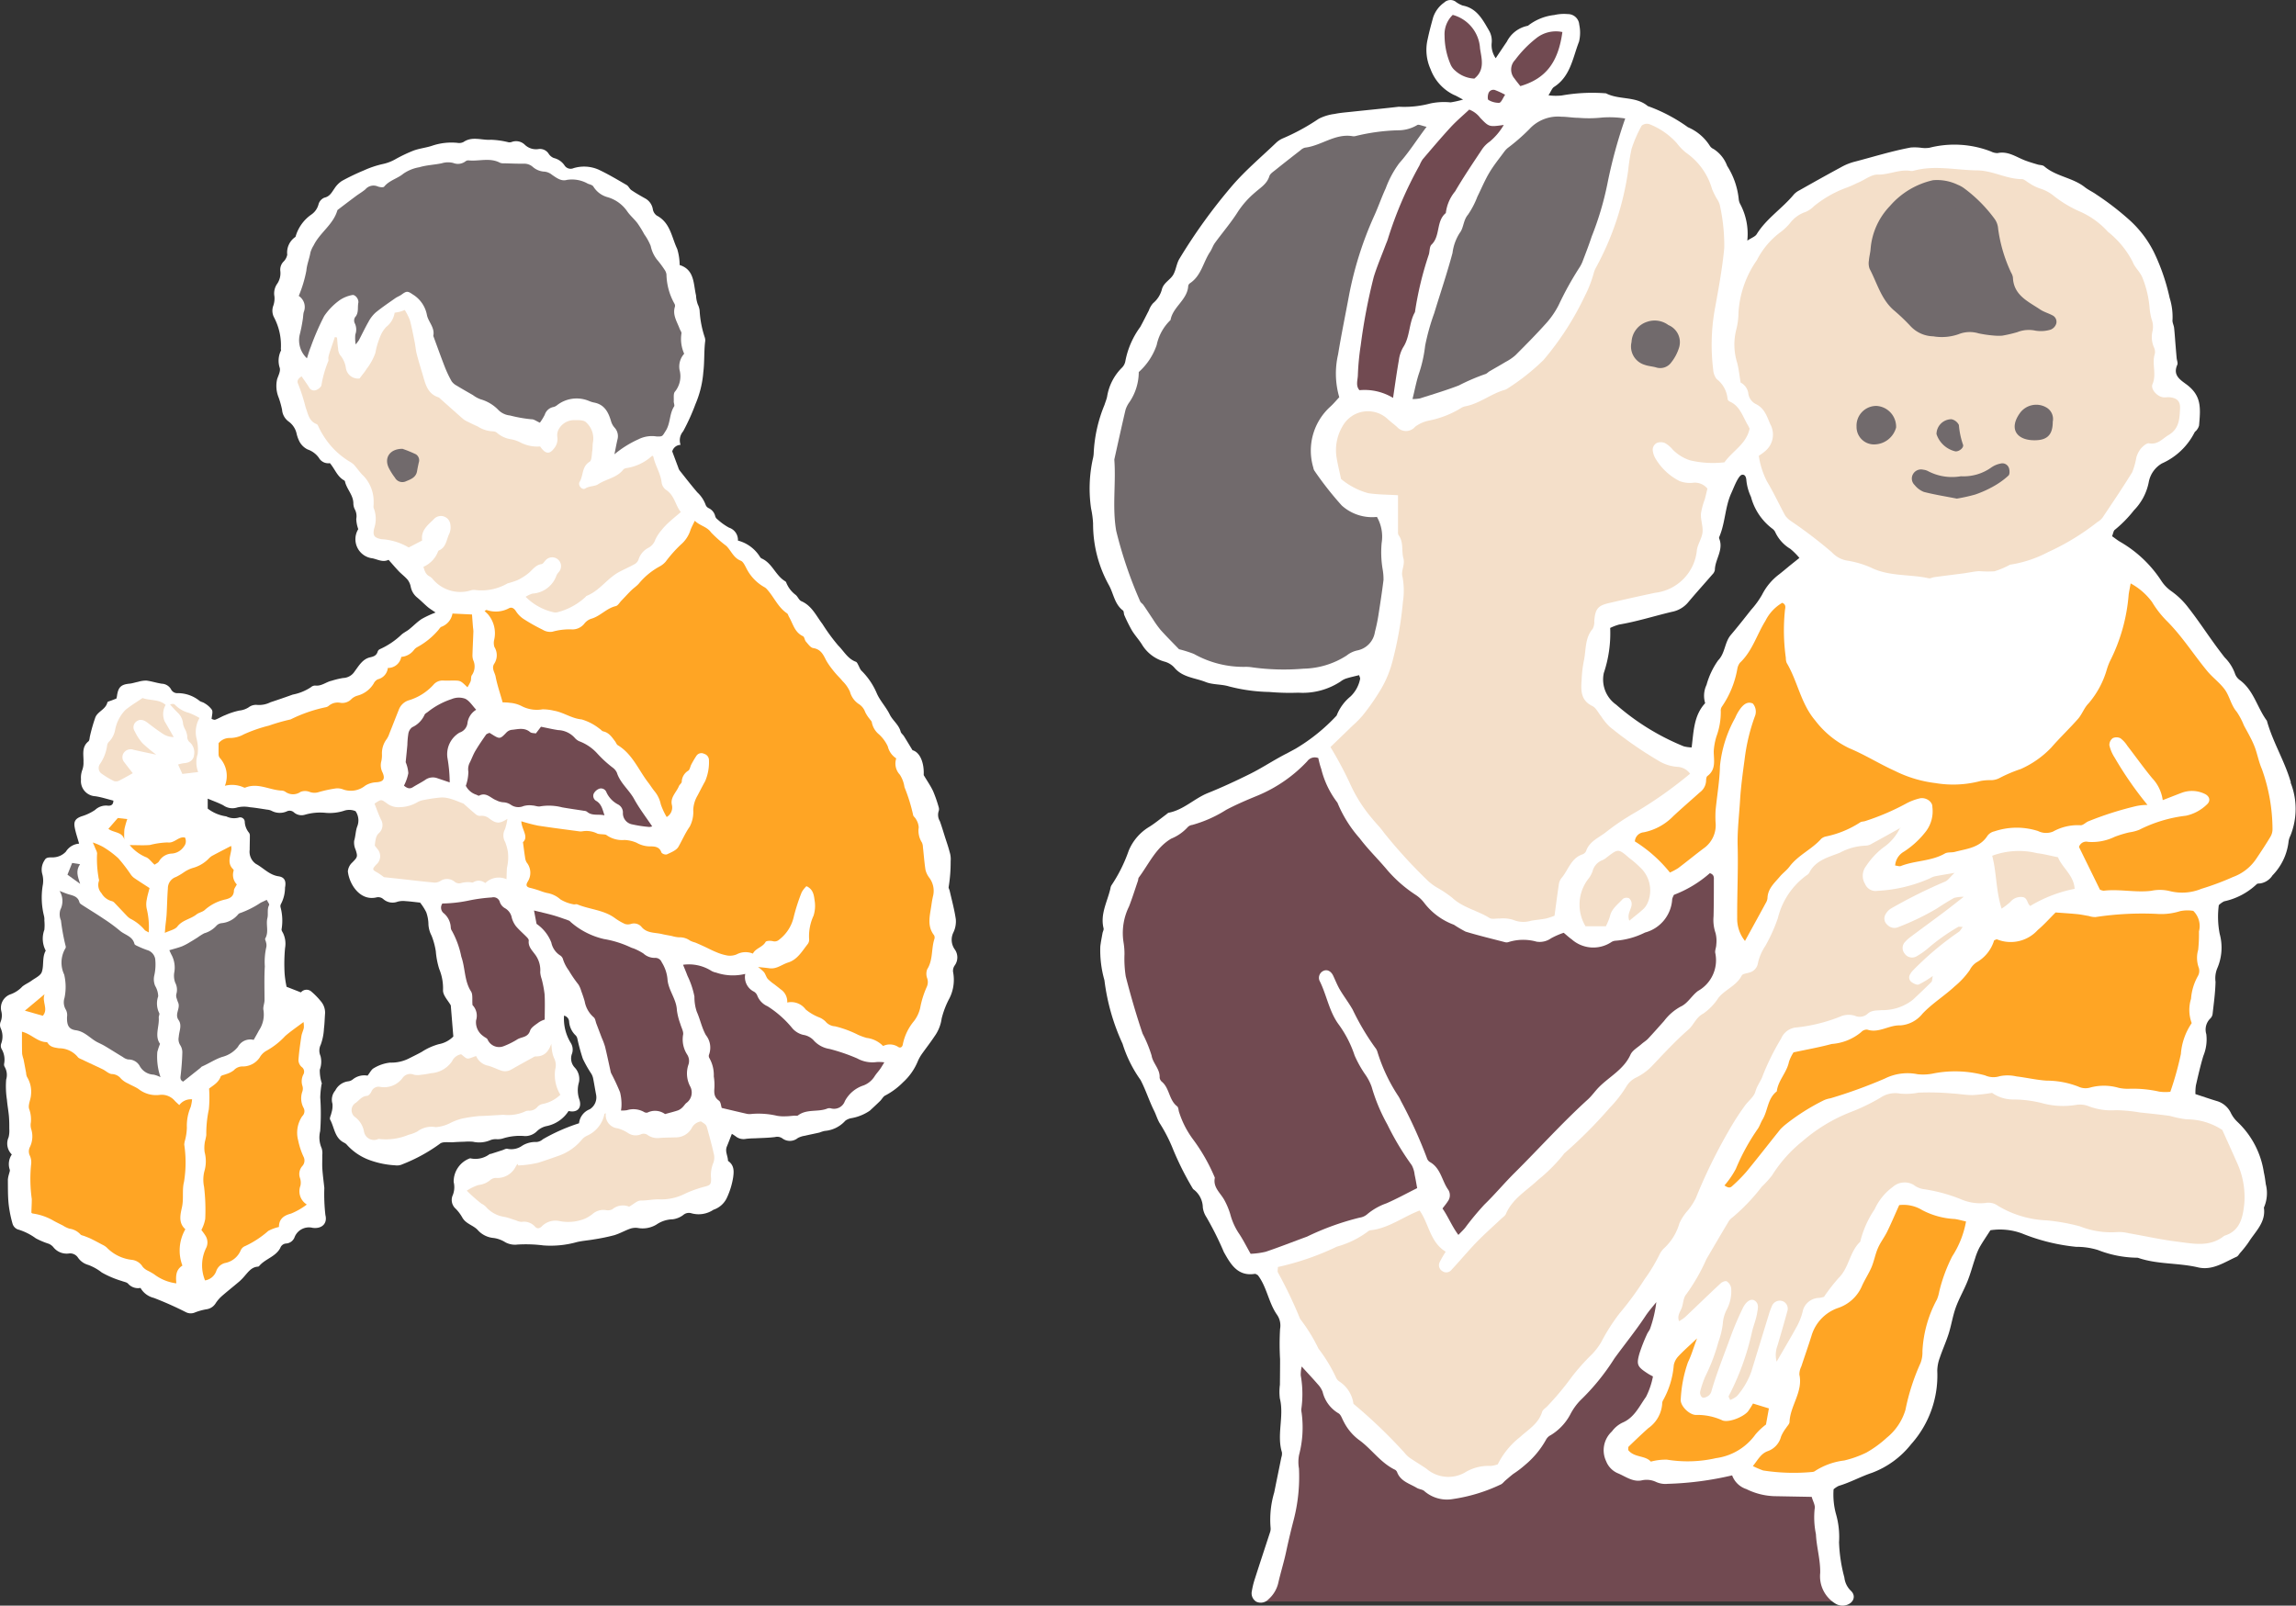
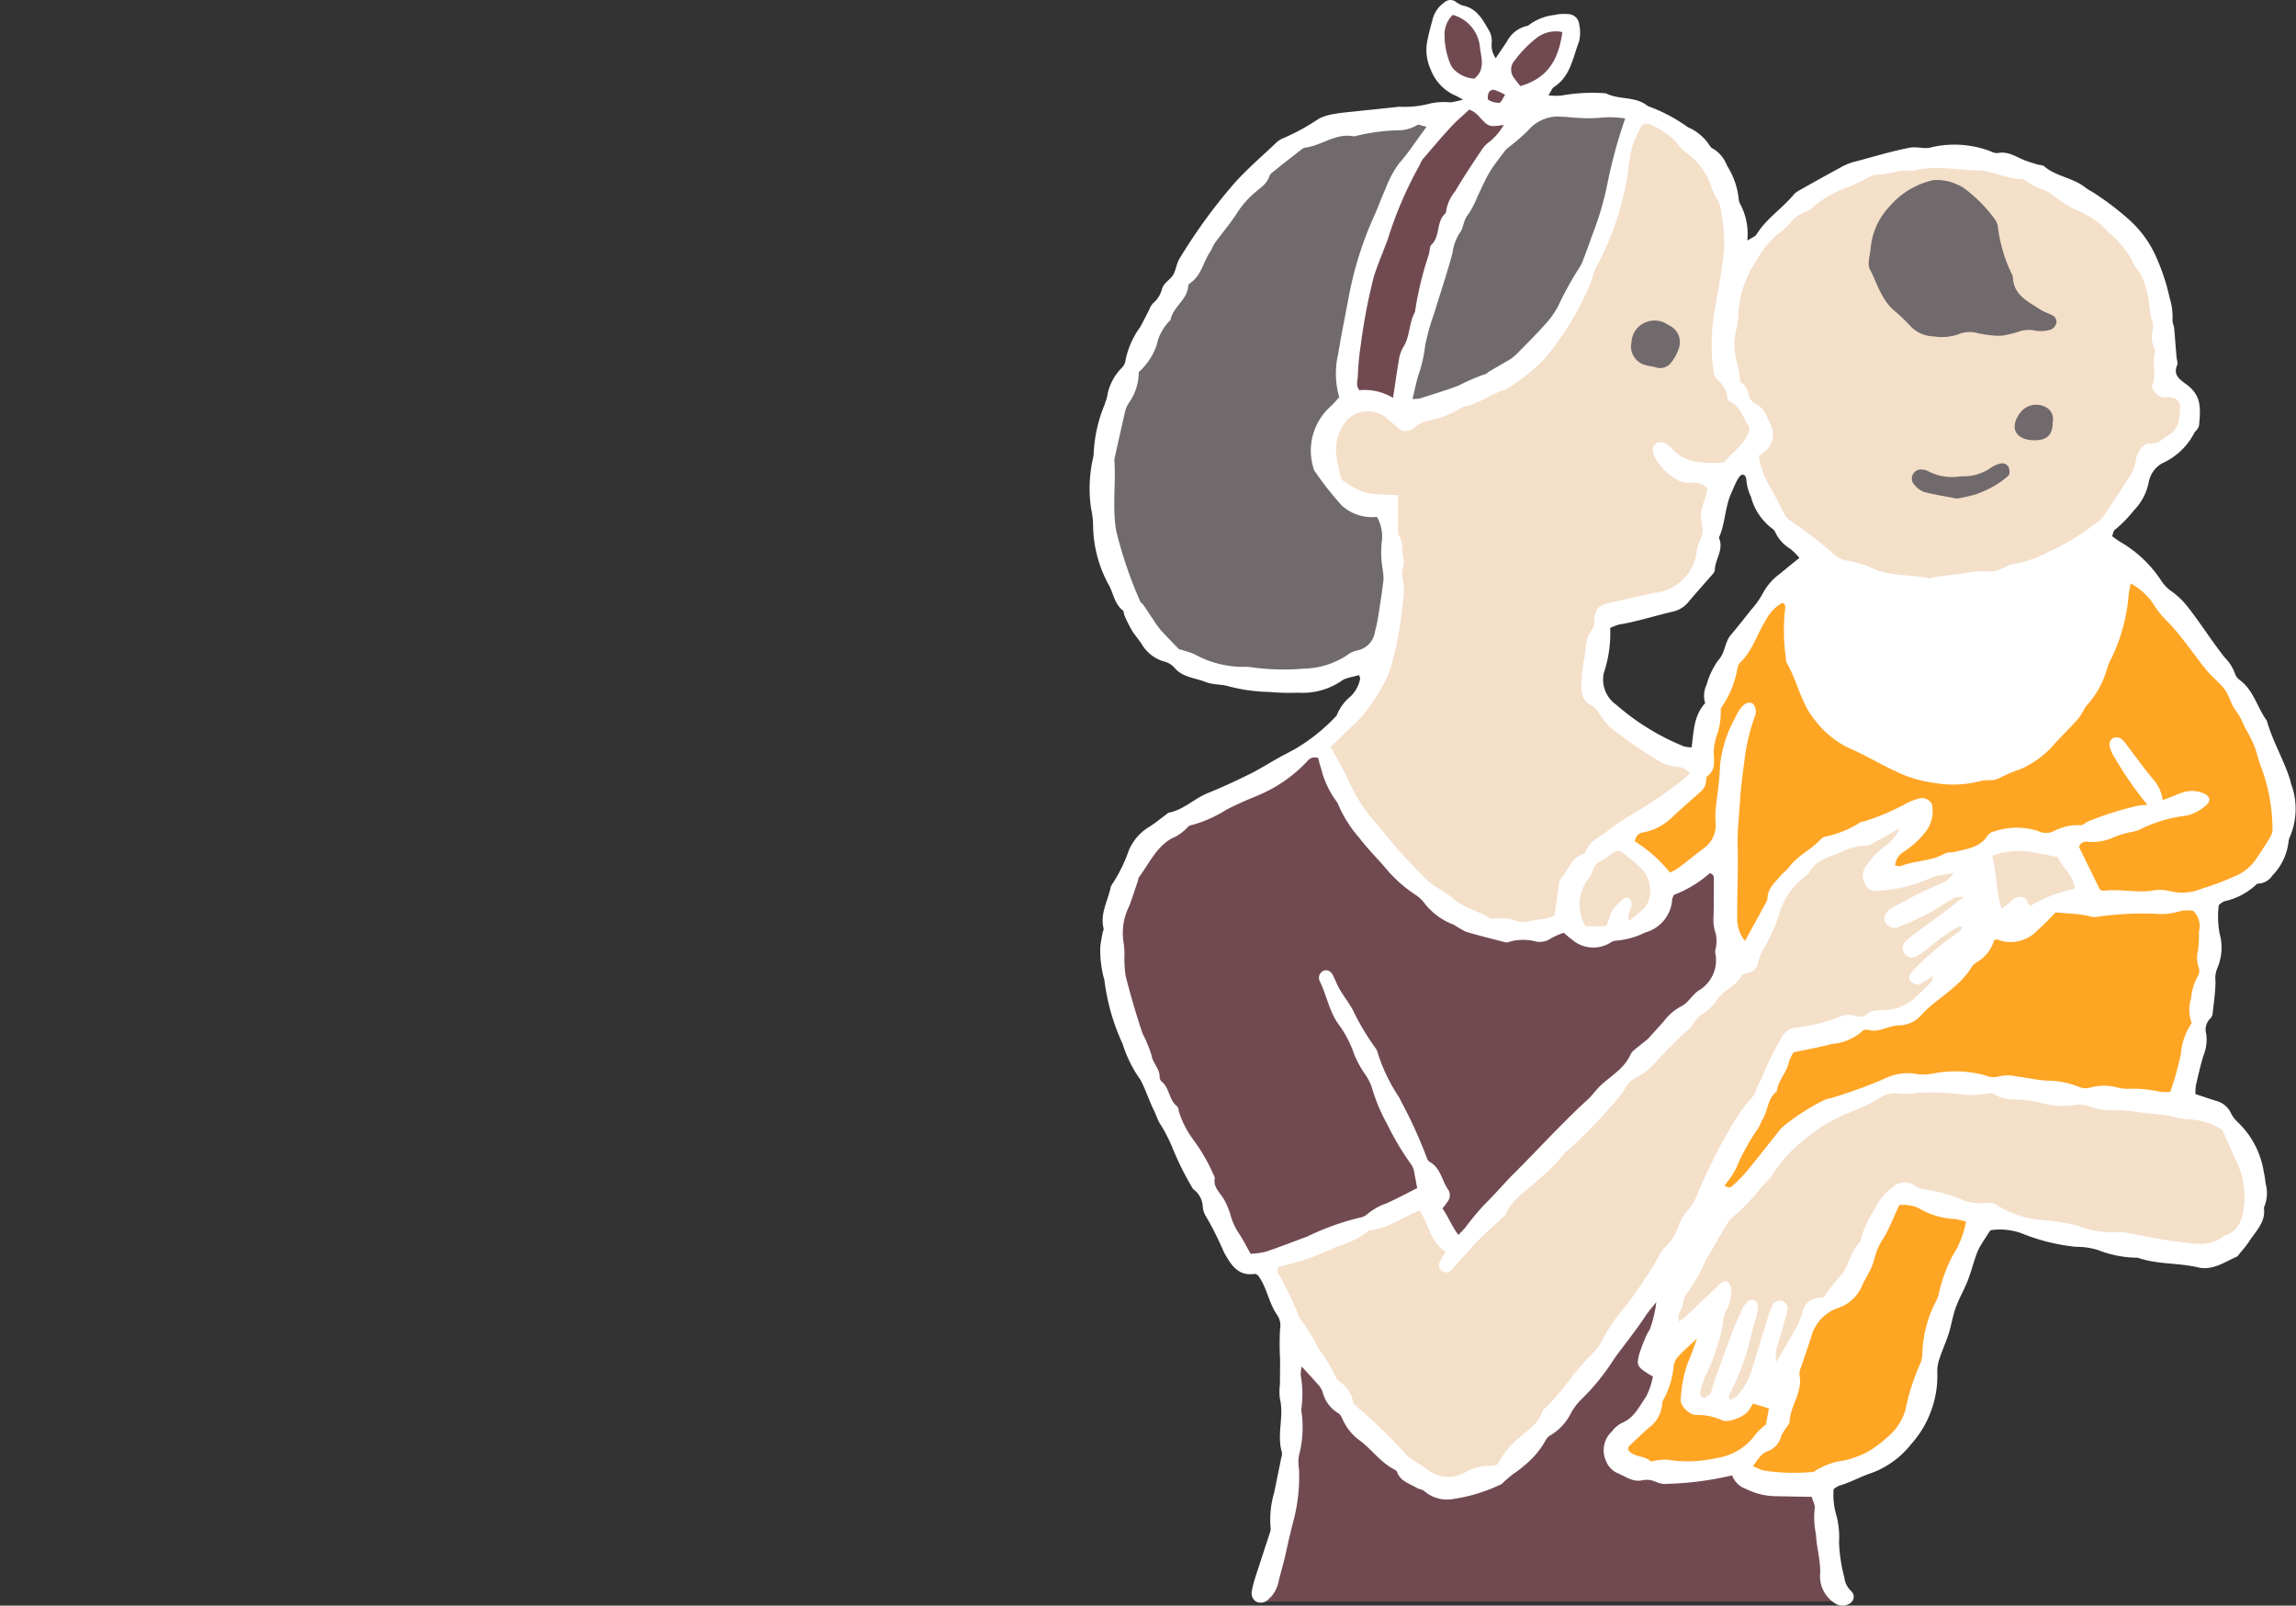
<svg xmlns="http://www.w3.org/2000/svg" width="180.214" height="126.047" viewBox="0 0 180.214 126.047">
  <rect x="0" y="0" width="180.214" height="126.047" fill="#333333" stroke="none" />
  <defs>
    <clipPath id="clip-path">
      <rect id="長方形_432" data-name="長方形 432" width="94.689" height="126.047" fill="none" />
    </clipPath>
    <clipPath id="clip-path-2">
-       <rect id="長方形_433" data-name="長方形 433" width="75.14" height="92.208" fill="none" />
-     </clipPath>
+       </clipPath>
  </defs>
  <g id="グループ_1726" data-name="グループ 1726" transform="translate(-987.009 -4285.693)">
    <g id="グループ_1251" data-name="グループ 1251" transform="translate(1072.534 4285.693)">
      <g id="グループ_1250" data-name="グループ 1250" clip-path="url(#clip-path)">
        <path id="パス_2480" data-name="パス 2480" d="M21.587,140.949S23.1,161.306,19.232,165.6h45.46s-1.957-11.827-.492-17.688L49.064,124.48l-26.622,8.044Z" transform="translate(-6.161 -39.877)" fill="#714a51" />
        <path id="パス_2481" data-name="パス 2481" d="M94.285,61.423c-.476-1.666-1.418-3.164-1.882-4.843-.765-1.031-1.029-2.394-2.137-3.2a1.062,1.062,0,0,1-.381-.541,3.432,3.432,0,0,0-.793-1.225c-.3-.385-.6-.781-.884-1.18-.649-.9-1.263-1.829-1.947-2.7a6.072,6.072,0,0,0-1.336-1.31,2.983,2.983,0,0,1-.82-.848,9.534,9.534,0,0,0-3.183-3.02c-.23-.13-.436-.3-.669-.461.084-.2.106-.439.228-.514a9.509,9.509,0,0,0,1.488-1.52,4.342,4.342,0,0,0,1.162-2.208,2.144,2.144,0,0,1,1.042-1.476,5.249,5.249,0,0,0,2.551-2.426c.038-.076.13-.124.178-.2a.9.9,0,0,0,.179-.352c.12-1.38.212-2.348-1.021-3.244-.538-.391-1.033-.737-.688-1.519.061-.139-.033-.345-.05-.52-.032-.349-.06-.7-.089-1.049-.037-.442-.063-.884-.111-1.324-.024-.218-.156-.442-.124-.646a4.994,4.994,0,0,0-.228-1.717,16.268,16.268,0,0,0-1.206-3.528,8.5,8.5,0,0,0-1.917-2.553A21.957,21.957,0,0,0,79.02,15.27c-.287-.206-.62-.352-.9-.571-.958-.762-2.267-.838-3.2-1.648-.12-.1-.341-.085-.511-.137-.337-.1-.676-.2-1-.324-.694-.267-1.323-.747-2.144-.571a1.127,1.127,0,0,1-.517-.127,7.941,7.941,0,0,0-4.831-.292,2.282,2.282,0,0,1-.666,0,3.907,3.907,0,0,0-.8-.02c-1.524.284-3,.752-4.5,1.14a4.45,4.45,0,0,0-.987.415c-1.1.594-2.182,1.2-3.268,1.815a1.477,1.477,0,0,0-.425.321c-.907,1.1-2.152,1.879-2.915,3.117-.118.19-.4.279-.734.5a4.984,4.984,0,0,0-.552-2.859,1.011,1.011,0,0,1-.12-.382,5.959,5.959,0,0,0-.91-2.624,2.658,2.658,0,0,0-1.067-1.327.673.673,0,0,1-.3-.259,3.782,3.782,0,0,0-1.71-1.448,12.735,12.735,0,0,0-3.153-1.662c-.952-.8-2.247-.465-3.279-1a13.661,13.661,0,0,0-3.474.169,4.455,4.455,0,0,1-1.041-.014c.205-.317.277-.553.434-.655,1.3-.832,1.471-2.3,1.965-3.561a3,3,0,0,0,.016-1.329.891.891,0,0,0-.9-.831,3.354,3.354,0,0,0-1.061.073,4.057,4.057,0,0,0-2.068.844A2.344,2.344,0,0,0,32.749,3.27c-.29.425-.574.853-.875,1.3a1.8,1.8,0,0,1-.32-1.159,1.623,1.623,0,0,0-.207-1.018C30.854,1.551,30.4.644,29.281.435A2.12,2.12,0,0,1,28.7.111.712.712,0,0,0,27.83.2a2.32,2.32,0,0,0-.866,1.164c-.155.559-.307,1.119-.425,1.686a3.657,3.657,0,0,0,.217,2.369A3.652,3.652,0,0,0,28.592,7.45c.179.065.343.173.72.367a7.836,7.836,0,0,1-.98.22,5.169,5.169,0,0,0-1.59.085,7.9,7.9,0,0,1-2.472.257c-1.235.144-2.473.261-3.709.394-.442.048-.89.08-1.324.17a3.792,3.792,0,0,0-1.261.385,16.655,16.655,0,0,1-2.808,1.533,1.777,1.777,0,0,0-.553.37c-1.156,1.107-2.393,2.147-3.432,3.357a43.283,43.283,0,0,0-4.137,5.731c-.224.37-.261.851-.473,1.232-.232.415-.738.621-.892,1.134a2.123,2.123,0,0,1-.7,1.118,1.711,1.711,0,0,0-.332.569c-.226.431-.438.869-.674,1.295a6.6,6.6,0,0,0-1.168,2.672.977.977,0,0,1-.305.56,4.112,4.112,0,0,0-1.13,2.241c-.044.215-.135.422-.2.635a11.248,11.248,0,0,0-.85,3.758,2.267,2.267,0,0,1-.077.525,10.84,10.84,0,0,0-.13,3.863,7.192,7.192,0,0,1,.157,1.191,9.886,9.886,0,0,0,1.256,4.851c.356.655.431,1.467,1.088,1.962.084.063.056.257.111.375a12.279,12.279,0,0,0,.587,1.183c.23.38.537.713.777,1.087A3.007,3.007,0,0,0,5.85,51.932a1.609,1.609,0,0,1,.786.461c.643.792,1.631.813,2.468,1.147.565.226,1.24.163,1.83.344a13.528,13.528,0,0,0,3.176.438,18.252,18.252,0,0,0,2.271.057A5.406,5.406,0,0,0,19.7,53.5a1.447,1.447,0,0,1,.47-.245c.324-.1.657-.17.984-.252.038.139.092.228.076.3a2.6,2.6,0,0,1-.752,1.373,3.634,3.634,0,0,0-1.091,1.5,14.481,14.481,0,0,1-3.2,2.587c-.426.241-.867.455-1.294.694-.778.435-1.533.917-2.331,1.312-1.074.532-2.163,1.039-3.275,1.486-1.071.43-1.9,1.317-3.071,1.546-.08.016-.149.1-.221.15-.429.316-.839.662-1.289.944a3.943,3.943,0,0,0-1.641,1.894A11.9,11.9,0,0,1,1.708,69.51a.713.713,0,0,0-.079.255c-.24,1.026-.809,1.993-.534,3.112.028.114-.06.254-.084.384-.062.347-.133.693-.173,1.043a8.568,8.568,0,0,0,.324,2.645,16.779,16.779,0,0,0,1.423,4.99A10,10,0,0,0,4,84.786c.41.784.666,1.622,1.058,2.407.152.305.246.641.425.956a12.279,12.279,0,0,1,1.079,2.108,23.444,23.444,0,0,0,1.561,3.091A1.808,1.808,0,0,1,8.886,94.8a1.809,1.809,0,0,0,.281.75,24.886,24.886,0,0,1,1.37,2.744c.514.916,1.065,1.923,2.426,1.71.073-.012.159.063.239.1.714.93.835,2.148,1.5,3.1a1.485,1.485,0,0,1,.247,1.121,20.359,20.359,0,0,0,0,2.384c0,.667-.006,1.334-.013,2a4.357,4.357,0,0,0-.006,1.068c.354,1.4-.262,2.839.164,4.236a.892.892,0,0,1-.046.4c-.184.917-.375,1.833-.559,2.75a7.506,7.506,0,0,0-.285,2.767.847.847,0,0,1-.051.385c-.4,1.228-.807,2.453-1.2,3.682a6.389,6.389,0,0,0-.22.912.774.774,0,0,0,.331.82.824.824,0,0,0,.98-.184A2.452,2.452,0,0,0,14.8,124.3c.186-.827.444-1.639.621-2.467.184-.862.387-1.715.61-2.569a13.462,13.462,0,0,0,.4-3.981,2.923,2.923,0,0,1,.009-1.067,8.5,8.5,0,0,0,.2-3.308,1.519,1.519,0,0,1-.027-.266,8.347,8.347,0,0,0-.043-2.671,2.852,2.852,0,0,1,.076-.694c.487.535.9.971,1.289,1.423a1.767,1.767,0,0,1,.353.565,2.67,2.67,0,0,0,1.237,1.681c.2.106.288.428.418.657a4.079,4.079,0,0,0,1.176,1.419c1.007.714,1.707,1.815,2.864,2.366a.4.4,0,0,1,.161.207c.279.705.979.875,1.542,1.214.187.112.462.116.6.261a2.711,2.711,0,0,0,2.258.606,13.088,13.088,0,0,0,3.7-1.127c.156-.054.271-.226.406-.34.2-.168.395-.34.6-.5a7.855,7.855,0,0,0,.947-.721,7,7,0,0,0,1.618-1.949.838.838,0,0,1,.375-.372,4.209,4.209,0,0,0,1.543-1.639,4.645,4.645,0,0,1,.775-1.085,17.59,17.59,0,0,0,2.683-3.3c.809-1.114,1.683-2.186,2.445-3.34.251-.381.561-.722.844-1.081a9.668,9.668,0,0,1-.481,2.063c-.054.166-.188.3-.256.468a13.645,13.645,0,0,0-.583,1.487c-.259.908-.175,1.057.692,1.615.111.071.23.128.364.2a6.079,6.079,0,0,1-.545,1.606c-.533.74-.915,1.637-1.863,2.03a2.265,2.265,0,0,0-.816.686,2.007,2.007,0,0,0-.451,2.333,1.7,1.7,0,0,0,.888.934c.614.251,1.184.708,1.883.576a1.734,1.734,0,0,1,1.155.122,1.774,1.774,0,0,0,.907.145,25.045,25.045,0,0,0,5.057-.664,1.77,1.77,0,0,0,1.121,1.078,5.291,5.291,0,0,0,2.184.555c.973.019,1.947.036,2.94.054.094.347.3.675.232.937a6.53,6.53,0,0,0,.1,1.99c.046,1.022.358,2,.335,3.046a2.51,2.51,0,0,0,1.17,2.392,1.055,1.055,0,0,0,.888.129c.56-.166.777-.716.356-1.115a1.708,1.708,0,0,1-.517-1.051,12.15,12.15,0,0,1-.418-2.765,6.532,6.532,0,0,0-.249-2.249,5.783,5.783,0,0,1-.179-1.909,1.879,1.879,0,0,1,.4-.266c.9-.266,1.718-.727,2.611-1.026a7.065,7.065,0,0,0,3.074-2.245,8.08,8.08,0,0,0,2.053-5.759,3.094,3.094,0,0,1,.2-1.036c.211-.633.493-1.243.694-1.879.214-.678.319-1.393.559-2.06.255-.705.639-1.363.919-2.06.232-.578.391-1.185.592-1.777a5.059,5.059,0,0,1,.343-.862c.257-.455.557-.886.863-1.365a5,5,0,0,1,2.467.246,15.3,15.3,0,0,0,4.27,1.056,5.638,5.638,0,0,1,1.7.248,8.686,8.686,0,0,0,3.13.607c1.529.537,3.166.389,4.725.756,1.138.268,2.067-.4,3.036-.835.111-.05.183-.189.268-.292a8.565,8.565,0,0,0,.665-.838c.53-.85,1.377-1.565,1.206-2.726a2.8,2.8,0,0,0,.15-1.832c-.041-.309-.08-.621-.152-.925a6.844,6.844,0,0,0-2.061-3.96,2.427,2.427,0,0,1-.543-.741,1.761,1.761,0,0,0-1.1-.911c-.546-.164-1.085-.352-1.668-.542a4,4,0,0,1,.036-.679c.18-.779.355-1.56.587-2.324a3.372,3.372,0,0,0,.23-1.705,1.214,1.214,0,0,1,.32-1.232.615.615,0,0,0,.175-.353c.094-.839.213-1.679.23-2.521a2.077,2.077,0,0,1,.126-1.037,4.084,4.084,0,0,0,.2-2.73,7.049,7.049,0,0,1-.069-2.252,1.61,1.61,0,0,1,.419-.3,5.348,5.348,0,0,0,2.555-1.346c.048-.054.169-.052.257-.056a1.406,1.406,0,0,0,.983-.636,4.515,4.515,0,0,0,1.255-2.6,1.43,1.43,0,0,1,.148-.509,5.611,5.611,0,0,0,.014-4.186M54.866,44.479c-.243.2-.48.4-.725.593a4.6,4.6,0,0,0-1.363,1.621,6.8,6.8,0,0,1-.856,1.178c-.523.663-1.044,1.328-1.591,1.971-.5.588-.442,1.437-1,2a6.14,6.14,0,0,0-.909,1.922,1.979,1.979,0,0,0-.107,1.436c-.894.969-.9,2.2-1.062,3.476a2.778,2.778,0,0,1-.619-.086,18.76,18.76,0,0,1-5.306-3.271,2.412,2.412,0,0,1-.969-2.486,9.8,9.8,0,0,0,.5-3.537,4.267,4.267,0,0,1,.7-.266c1.408-.235,2.765-.674,4.151-1a2.192,2.192,0,0,0,1.247-.72c.628-.751,1.287-1.476,1.927-2.217a.661.661,0,0,0,.191-.348c.014-.834.7-1.573.344-2.457a.19.19,0,0,1,0-.133c.478-1.106.447-2.354.951-3.453.148-.324.272-.659.441-.971.1-.181.247-.436.4-.461.257-.04.33.237.34.464a4.018,4.018,0,0,0,.359,1.273,4.594,4.594,0,0,0,1.681,2.5.722.722,0,0,1,.245.313A3,3,0,0,0,55,43.088a5.457,5.457,0,0,1,.712.711c-.319.256-.584.466-.849.68" transform="translate(0 0)" fill="#fff" />
        <path id="パス_2482" data-name="パス 2482" d="M27.81,63.232c.635-.614,1.178-1.136,1.717-1.662a7.811,7.811,0,0,0,.833-.844A17.714,17.714,0,0,0,31.8,58.645a8.474,8.474,0,0,0,.9-2.228,28.043,28.043,0,0,0,.8-4.594,5.78,5.78,0,0,0-.036-1.97c-.131-.456.215-.925.073-1.445-.162-.589.035-1.258-.374-1.808a.467.467,0,0,1-.049-.26c0-.927,0-1.853,0-2.88-.785-.049-1.574-.041-2.343-.162a5.667,5.667,0,0,1-2.126-1.113c-.122-.576-.264-1.139-.357-1.709a3.69,3.69,0,0,1,.484-2.452,2.272,2.272,0,0,1,3.557-.519c.23.208.482.39.714.6a.933.933,0,0,0,1.418-.024,2.726,2.726,0,0,1,1.085-.481,7.6,7.6,0,0,0,2.486-.966.993.993,0,0,1,.37-.155c1.113-.212,1.994-.972,3.065-1.283a.744.744,0,0,0,.242-.113,17.227,17.227,0,0,0,2.826-2.237A22.928,22.928,0,0,0,47.788,27.8a9.266,9.266,0,0,0,.679-1.737,1.889,1.889,0,0,1,.2-.5,22.417,22.417,0,0,0,2.51-7.577,15.525,15.525,0,0,1,.268-1.71,10.331,10.331,0,0,1,.793-1.826.645.645,0,0,1,.592-.126,5.67,5.67,0,0,1,2.164,1.493,4.1,4.1,0,0,0,.746.766,5.217,5.217,0,0,1,2.027,2.851,6.9,6.9,0,0,0,.354.722,1.8,1.8,0,0,1,.24.476,14.523,14.523,0,0,1,.36,3.427c-.155,1.638-.46,3.259-.755,4.881a15.86,15.86,0,0,0-.114,4.65,1.354,1.354,0,0,0,.267.744,2.207,2.207,0,0,1,.861,1.553.288.288,0,0,0,.152.209c.824.354,1.035,1.179,1.437,1.855.067.113.119.234.142.28-.25,1.212-1.316,1.726-1.974,2.645a7.773,7.773,0,0,1-2.721-.161,3.4,3.4,0,0,1-1.342-.838,2.163,2.163,0,0,0-.607-.513.847.847,0,0,0-.629-.01.6.6,0,0,0-.315.677,1.591,1.591,0,0,0,.173.5,4.617,4.617,0,0,0,1.914,1.816,2.246,2.246,0,0,0,1.044.137,1.27,1.27,0,0,1,1.145.456c-.059.242-.126.536-.2.827a5.685,5.685,0,0,0-.311,1.158c-.022.482.178.979.127,1.452s-.362.9-.44,1.367a3.723,3.723,0,0,1-3.276,3.375q-1.829.386-3.649.813c-.857.2-1.055.47-1.13,1.393a1.187,1.187,0,0,1-.126.625c-.638.746-.507,1.692-.7,2.548a9.5,9.5,0,0,0-.167,1.454c-.058.817-.089,1.605.842,2.058.291.141.462.528.686.8a4.581,4.581,0,0,0,.674.826,30.35,30.35,0,0,0,3.818,2.66,3.276,3.276,0,0,0,1.517.489,1.289,1.289,0,0,1,.975.539c-.143.116-.26.219-.385.313A32.343,32.343,0,0,1,51.7,68.384a18.616,18.616,0,0,0-2.306,1.559c-.559.425-1.263.7-1.519,1.455a.511.511,0,0,1-.295.261c-.905.311-1.1,1.24-1.642,1.865a1.007,1.007,0,0,0-.2.49c-.12.786-.219,1.575-.338,2.456a5.125,5.125,0,0,1-.661.219c-.39.078-.79.107-1.182.176a2.076,2.076,0,0,1-1.428-.079,2.778,2.778,0,0,0-1.05-.094c-.265-.014-.59.077-.784-.044-.941-.589-2.078-.8-2.919-1.582a8.934,8.934,0,0,0-1.1-.749,4.143,4.143,0,0,1-.763-.54A39.28,39.28,0,0,1,32.01,69.95c-.28-.4-.639-.747-.947-1.131a11.5,11.5,0,0,1-1.749-2.794,29.8,29.8,0,0,0-1.5-2.793" transform="translate(-8.909 -4.583)" fill="#f4dfc9" />
        <path id="パス_2483" data-name="パス 2483" d="M19.168,87.53a6.461,6.461,0,0,0,.232.866,7.162,7.162,0,0,0,1.268,2.637,9.847,9.847,0,0,0,1.743,2.794c.667.887,1.477,1.665,2.189,2.521a10.476,10.476,0,0,0,2.192,1.915,2.664,2.664,0,0,1,.686.636,5.2,5.2,0,0,0,2.333,1.72,9.988,9.988,0,0,0,.918.54c1.017.309,2.053.558,3.083.825a.455.455,0,0,0,.266,0,3.856,3.856,0,0,1,2.212-.039,1.539,1.539,0,0,0,1.145-.262,6.072,6.072,0,0,1,.993-.434c.232.191.424.372.638.523a2.56,2.56,0,0,0,3.07.23.7.7,0,0,1,.37-.13,6.205,6.205,0,0,0,2.305-.642A2.878,2.878,0,0,0,46.945,98.6a1.511,1.511,0,0,1,.138-.331,9.212,9.212,0,0,0,2.816-1.7c.366.118.315.37.315.576,0,.937,0,1.874-.023,2.81a3.2,3.2,0,0,0,.156,1.316,2.491,2.491,0,0,1,.056.921c0,.22-.124.455-.075.656a2.761,2.761,0,0,1-1.358,2.967c-.508.379-.8.977-1.366,1.232a4.056,4.056,0,0,0-1.3,1.129c-.417.464-.828.935-1.255,1.389-.151.16-.35.274-.515.422-.3.267-.711.49-.863.828-.522,1.157-1.628,1.705-2.46,2.536-.311.311-.56.684-.884.979-2.012,1.826-3.826,3.851-5.751,5.765-.808.8-1.541,1.686-2.365,2.483a22.022,22.022,0,0,0-1.521,1.833c-.141.17-.3.321-.528.557-.507-.675-.788-1.412-1.247-2.075.158-.209.3-.374.415-.557a.8.8,0,0,0,.05-.893c-.518-.712-.59-1.718-1.459-2.2a.556.556,0,0,1-.232-.316,36.581,36.581,0,0,0-2.038-4.474,3.013,3.013,0,0,0-.187-.356,13.405,13.405,0,0,1-1.652-3.485.924.924,0,0,0-.187-.353,19.492,19.492,0,0,1-1.762-2.979c-.307-.541-.69-1.038-1.007-1.573-.2-.343-.347-.719-.517-1.081s-.464-.51-.737-.4a.6.6,0,0,0-.344.775c.565,1.111.742,2.388,1.491,3.421a8.784,8.784,0,0,1,1.272,2.47,8.928,8.928,0,0,0,.848,1.508,3.924,3.924,0,0,1,.486.947,14.012,14.012,0,0,0,1.235,2.959,21.529,21.529,0,0,0,1.91,3.187,2.026,2.026,0,0,1,.228.743c.076.342.13.688.2,1.058-.818.409-1.6.839-2.413,1.194a4.8,4.8,0,0,0-1.5.849,1.147,1.147,0,0,1-.6.274,20.889,20.889,0,0,0-4.134,1.492c-1.081.394-2.151.82-3.241,1.187a6.219,6.219,0,0,1-1.185.16c-.339-.594-.612-1.153-.96-1.658a5.072,5.072,0,0,1-.641-1.463,5.867,5.867,0,0,0-.462-1.1c-.307-.561-.907-.992-.745-1.751a14.26,14.26,0,0,0-1.711-3.01,7.248,7.248,0,0,1-1.081-2.094c-.067-.163-.052-.409-.166-.5-.642-.489-.592-1.393-1.176-1.91a.521.521,0,0,1-.2-.34c.043-.68-.538-1.128-.631-1.737a10.082,10.082,0,0,0-.706-1.722c-.5-1.476-.935-2.978-1.322-4.487a8.954,8.954,0,0,1-.1-1.737A5.552,5.552,0,0,0,3.88,102a4.7,4.7,0,0,1,.43-2.815c.258-.662.468-1.343.7-2.017.029-.084.018-.192.067-.257.792-1.064,1.338-2.339,2.543-3.051a3.569,3.569,0,0,0,1.3-.906.587.587,0,0,1,.351-.171,9.9,9.9,0,0,0,2.67-1.188c.784-.413,1.6-.763,2.424-1.1a11.28,11.28,0,0,0,3.934-2.71.729.729,0,0,1,.873-.249" transform="translate(-1.218 -28.022)" fill="#714a51" />
        <path id="パス_2484" data-name="パス 2484" d="M76.361,42.015c.174-.128.366-.247.532-.4a1.684,1.684,0,0,0,.387-2.087c-.261-.593-.453-1.269-1.144-1.594a1.09,1.09,0,0,1-.588-.856,1.127,1.127,0,0,0-.6-.828c-.1-.6-.15-1.086-.271-1.551a4.757,4.757,0,0,1-.065-2.63,5.633,5.633,0,0,0,.168-1.326,8.021,8.021,0,0,1,1.448-4.11,6.286,6.286,0,0,1,1.884-2.216,4.395,4.395,0,0,0,.761-.745,2.56,2.56,0,0,1,1.194-.824,2.089,2.089,0,0,0,.649-.455,8.91,8.91,0,0,1,2.541-1.442c.337-.114.655-.284.982-.428.49-.214.985-.612,1.47-.6.865.02,1.652-.408,2.507-.3a.715.715,0,0,0,.268.009c1.674-.476,3.345-.057,5.019-.039,1.243.013,2.3.681,3.512.686.192,0,.382.2.576.307a3.528,3.528,0,0,0,.827.42,3.271,3.271,0,0,1,1.16.629,9.3,9.3,0,0,0,1.942,1.164,6.49,6.49,0,0,1,2.26,1.616,7.2,7.2,0,0,1,1.94,2.361c.168.448.568.758.764,1.236a8.093,8.093,0,0,1,.559,2.325,4.8,4.8,0,0,0,.156.92,1.685,1.685,0,0,1,.088.909,2.02,2.02,0,0,0,.1,1.315.786.786,0,0,1,.069.518c-.251.775.162,1.584-.179,2.373-.171.394.36.969.825,1.034.175.024.359-.021.536,0,.551.056.828.307.8.876-.041.786-.048,1.584-.9,2.087-.492.291-.841.774-1.532.651-.188-.033-.476.221-.642.41a2.055,2.055,0,0,0-.36.711,5.492,5.492,0,0,1-.318,1.142c-.744,1.211-1.543,2.388-2.333,3.57a1.382,1.382,0,0,1-.4.347,18.86,18.86,0,0,1-3.862,2.354,9.484,9.484,0,0,1-2.891.977.35.35,0,0,0-.13.029,6.553,6.553,0,0,1-1.2.506,8.321,8.321,0,0,1-1.2-.012c-.4.023-.793.116-1.191.17-.44.06-.883.112-1.323.169-.349.045-.7.088-1.047.14-.13.019-.268.11-.384.084-1.51-.338-3.115-.125-4.567-.851a7.605,7.605,0,0,0-1.9-.548,2.1,2.1,0,0,1-1.145-.64,35.291,35.291,0,0,0-3.179-2.429,1.9,1.9,0,0,1-.477-.44c-.494-.9-.918-1.832-1.446-2.707a6.507,6.507,0,0,1-.635-1.985" transform="translate(-23.85 -6.217)" fill="#f4dfc9" />
        <path id="パス_2485" data-name="パス 2485" d="M70.587,95.579a3.865,3.865,0,0,1-1.342,1.583A6,6,0,0,0,67.9,98.62a1.221,1.221,0,0,0-.074,1.39.889.889,0,0,0,.973.543,11.563,11.563,0,0,0,4.142-.991,1.283,1.283,0,0,1,.37-.149c.43-.085.864-.154,1.539-.271-.367.341-.538.621-.777.7a39.7,39.7,0,0,0-4.178,2.079,1.231,1.231,0,0,0-.509.57.639.639,0,0,0,.19.73.758.758,0,0,0,.87.175,20.032,20.032,0,0,0,3.007-1.45c.445-.294.9-.58,1.363-.838a2.773,2.773,0,0,1,.754-.087c-.659.514-1.121.885-1.6,1.241-.85.638-1.71,1.263-2.561,1.9a2.945,2.945,0,0,0-.487.45.681.681,0,0,0,.01.865.7.7,0,0,0,.949.209,5.785,5.785,0,0,0,.977-.7,15.47,15.47,0,0,1,2.276-1.6c.054-.036.154,0,.362,0-.143.179-.212.33-.33.4a23.853,23.853,0,0,0-3.565,3,1.277,1.277,0,0,0-.239.32.449.449,0,0,0,.1.6c.16.121.432.258.579.2a7.588,7.588,0,0,0,1.1-.67c-.054.251-.039.405-.109.474-.472.469-.957.928-1.439,1.382a3.809,3.809,0,0,1-2.451.825c-.4.043-.792-.013-1.118.29a.939.939,0,0,1-1.009.15,1.642,1.642,0,0,0-1.167.081,12.825,12.825,0,0,1-3.36.835,1.423,1.423,0,0,0-1.248.873,19.741,19.741,0,0,0-1.426,2.862c-.129.434-.46.808-.594,1.3-.118.432-.588.759-.862,1.16a20.292,20.292,0,0,0-1.29,2.025,41.43,41.43,0,0,0-2.518,5.165,4.954,4.954,0,0,1-.648,1,3.913,3.913,0,0,0-.65,1,4.272,4.272,0,0,1-1.162,1.917,1.668,1.668,0,0,0-.4.532,13.35,13.35,0,0,1-1.172,1.942,24.814,24.814,0,0,1-1.966,2.679,15.144,15.144,0,0,0-1.435,2.252,5.152,5.152,0,0,1-.722.951,16.706,16.706,0,0,0-1.6,1.794,21.85,21.85,0,0,1-1.873,2.248c-.145.17-.389.3-.447.491-.283.926-1.084,1.376-1.729,1.97a6.227,6.227,0,0,0-1.749,2.14,2.077,2.077,0,0,1-.561.127,3.519,3.519,0,0,0-2.041.53,2.632,2.632,0,0,1-2.993-.308c-.438-.3-.9-.572-1.335-.871a2,2,0,0,1-.372-.366,40.19,40.19,0,0,0-4.025-3.861,2.484,2.484,0,0,0-1.115-1.758.725.725,0,0,1-.254-.307,12.041,12.041,0,0,0-1.374-2.263,13.31,13.31,0,0,0-1.395-2.276.416.416,0,0,1-.07-.114,34.3,34.3,0,0,0-1.717-3.587c-.056-.092-.007-.249-.007-.436a21.268,21.268,0,0,0,4.635-1.6,7.352,7.352,0,0,0,2.394-1.16.458.458,0,0,1,.235-.124c1.416-.148,2.536-1.039,3.859-1.551.738,1.038.814,2.484,2.049,3.234a8.161,8.161,0,0,0-.47.815.54.54,0,0,0,.2.705.524.524,0,0,0,.727-.1c.667-.713,1.29-1.469,1.97-2.171.615-.636,1.283-1.221,1.925-1.83.13-.122.307-.229.372-.381.513-1.206,1.638-1.834,2.528-2.677a13.131,13.131,0,0,0,1.985-1.983.436.436,0,0,1,.082-.106,36.31,36.31,0,0,0,3.565-3.579,9.527,9.527,0,0,0,1.3-1.67,1.8,1.8,0,0,1,.758-.693,4.433,4.433,0,0,0,1.189-.844c.948-1,1.882-2.017,2.923-2.927.426-.373.585-.952,1.165-1.253a4.424,4.424,0,0,0,1.191-1.24c.534-.661,1.417-.944,1.826-1.747.073-.143.39-.165.6-.234a.906.906,0,0,0,.674-.758,3.982,3.982,0,0,1,.58-1.336,12.943,12.943,0,0,0,.983-2.182,5.869,5.869,0,0,1,2.263-3.368.528.528,0,0,0,.194-.181c.491-.991,1.509-1.228,2.4-1.577a4.58,4.58,0,0,1,2.053-.56,1.013,1.013,0,0,0,.5-.175c.744-.4,1.482-.816,2.221-1.227Z" transform="translate(-6.961 -30.619)" fill="#f4dfc9" />
        <path id="パス_2486" data-name="パス 2486" d="M27.358,14.581c-.8,1.059-1.382,2-2.135,2.841a7.865,7.865,0,0,0-1.071,1.988c-.318.685-.563,1.4-.873,2.093a27.83,27.83,0,0,0-2.014,6.356c-.284,1.529-.6,3.054-.85,4.588a6.675,6.675,0,0,0,.093,3.357c-.236.251-.459.525-.72.758a4.652,4.652,0,0,0-1.314,4.776.578.578,0,0,0,.094.249A25.905,25.905,0,0,0,20.7,44.3a3.552,3.552,0,0,0,2.765.9,3.123,3.123,0,0,1,.37,2.047,8.028,8.028,0,0,0,.088,2.121,4.47,4.47,0,0,1,.058.784c-.115.924-.254,1.845-.4,2.765a13.146,13.146,0,0,1-.273,1.306,1.74,1.74,0,0,1-1.382,1.459,2.015,2.015,0,0,0-.84.4A6.457,6.457,0,0,1,17.7,57.114a18.142,18.142,0,0,1-3.991-.1,3.159,3.159,0,0,0-.532-.044,7.949,7.949,0,0,1-4.079-1.015,9.706,9.706,0,0,0-1.168-.368c-.459-.478-.966-.981-1.443-1.512a7.963,7.963,0,0,1-.615-.861c-.249-.366-.486-.739-.737-1.1-.075-.109-.219-.185-.26-.3A33.282,33.282,0,0,1,3,46.293c-.324-1.884-.007-3.737-.148-5.6.29-1.3.575-2.606.88-3.9a2.111,2.111,0,0,1,.3-.594,4.218,4.218,0,0,0,.739-2.371,5.035,5.035,0,0,0,1.406-2.119,3.8,3.8,0,0,1,1.088-1.966C7.446,28.7,8.6,28.16,8.654,27.053a.342.342,0,0,1,.154-.211c.875-.591,1.021-1.644,1.559-2.447.147-.219.224-.485.379-.7.6-.826,1.276-1.607,1.818-2.471a7.054,7.054,0,0,1,1.327-1.488c.427-.383.944-.672,1.131-1.285.057-.188.285-.335.457-.473.659-.529,1.324-1.049,1.991-1.567a.8.8,0,0,1,.347-.2c1.274-.148,2.348-1.117,3.707-.905a.579.579,0,0,0,.267-.007,15.711,15.711,0,0,1,3.305-.45,2.906,2.906,0,0,0,1.528-.41c.106-.081.383.063.733.135" transform="translate(-0.914 -4.62)" fill="#716a6c" />
        <path id="パス_2487" data-name="パス 2487" d="M71.61,95.453A2.781,2.781,0,0,1,71,93.62c-.01-1.874.086-3.75.036-5.623-.033-1.21.118-2.4.19-3.6.065-1.067.213-2.131.356-3.192a15.072,15.072,0,0,1,.8-3.367.977.977,0,0,0-.156-1.023c-.4-.178-.688.054-.917.325a3.451,3.451,0,0,0-.471.807,9.692,9.692,0,0,0-1.19,3.782c-.027,1.155-.231,2.307-.343,3.461a8.919,8.919,0,0,0-.005.924,2.221,2.221,0,0,1-.824,1.993c-.716.527-1.4,1.1-2.112,1.633a4.922,4.922,0,0,1-.644.344,10.947,10.947,0,0,0-2.752-2.445.765.765,0,0,1,.7-.715,4.451,4.451,0,0,0,2.315-1.266c.679-.634,1.384-1.24,2.076-1.862a1.2,1.2,0,0,0,.5-.907c0-.129.02-.316.1-.379.705-.523.5-1.251.5-1.952a4.9,4.9,0,0,1,.218-1.174,5.521,5.521,0,0,0,.335-1.967.546.546,0,0,1,.1-.375A7.5,7.5,0,0,0,71.009,74.1a1.116,1.116,0,0,1,.2-.478c.978-.915,1.327-2.209,2.008-3.3a3.367,3.367,0,0,1,1.32-1.414c.33.144.234.395.21.591a15.524,15.524,0,0,0,.071,3.733,1.045,1.045,0,0,0,.067.394c.86,1.445,1.1,3.178,2.234,4.516a7.358,7.358,0,0,0,2.664,2.177c1.244.519,2.374,1.234,3.592,1.785a9.724,9.724,0,0,0,3.193.958,8.371,8.371,0,0,0,3.554-.17,3.994,3.994,0,0,1,.8-.06,1.463,1.463,0,0,0,.642-.154,11.41,11.41,0,0,1,1.692-.72,7.511,7.511,0,0,0,2.4-1.689c.672-.774,1.421-1.482,2.1-2.254.319-.365.483-.874.823-1.209a7.1,7.1,0,0,0,1.437-2.674,4.973,4.973,0,0,1,.234-.623,13.947,13.947,0,0,0,1.475-5.231c.032-.254.088-.5.158-.892a5.118,5.118,0,0,1,1.674,1.453,7.816,7.816,0,0,0,1.145,1.476c1.208,1.2,2.112,2.644,3.188,3.947.421.51.981.912,1.372,1.442s.491,1.232.945,1.76a5.461,5.461,0,0,1,.563,1.064c.163.313.342.618.5.933a7.054,7.054,0,0,1,.381.844c.19.546.3,1.123.531,1.652a14.105,14.105,0,0,1,.835,4.723,1.157,1.157,0,0,1-.182.627c-.345.574-.714,1.134-1.09,1.69a3.718,3.718,0,0,1-1.828,1.436,20.977,20.977,0,0,1-2.482.928,3.95,3.95,0,0,1-2.477.18,3.284,3.284,0,0,0-1.462-.022c-1.246.151-2.488-.155-3.732-.008a.922.922,0,0,1-.293-.086l-1.642-3.349a.594.594,0,0,1,.714-.4,4.052,4.052,0,0,0,2.084-.395,8.544,8.544,0,0,1,1.151-.351,3.372,3.372,0,0,0,.775-.2,10.925,10.925,0,0,1,3.679-1.108,3.374,3.374,0,0,0,1.628-.875c.323-.279.235-.658-.176-.845a2.3,2.3,0,0,0-1.824-.067c-.453.171-.9.349-1.459.565a3.115,3.115,0,0,0-.826-1.722c-.68-.824-1.3-1.7-1.953-2.545a2.242,2.242,0,0,0-.536-.588.689.689,0,0,0-.608-.01.667.667,0,0,0-.266.553,3.006,3.006,0,0,0,.415.974,28.125,28.125,0,0,0,2.577,3.714,4.253,4.253,0,0,0-.859.085,25.778,25.778,0,0,0-3.817,1.216c-.2.1-.4.314-.588.294a3.978,3.978,0,0,0-2.156.5,1.429,1.429,0,0,1-1.172-.046,5.475,5.475,0,0,0-3.422.025.919.919,0,0,0-.546.348c-.6.943-1.624,1.015-2.558,1.263-.256.068-.57.006-.785.13-1.076.618-2.342.54-3.462.984-.107.043-.256-.022-.441-.043a1.361,1.361,0,0,1,.686-1.086,6.906,6.906,0,0,0,1.753-1.624,2.612,2.612,0,0,0,.483-1.881c.023-.432-.523-.784-.981-.682a4.36,4.36,0,0,0-1.116.43,18.92,18.92,0,0,1-3.183,1.357c-.127.042-.291.029-.386.1a7.858,7.858,0,0,1-2.7,1.109.815.815,0,0,0-.357.178c-.739.835-1.816,1.28-2.494,2.188-.212.284-.515.5-.745.771-.424.506-.959.952-.98,1.7a.893.893,0,0,1-.131.377c-.526.969-1.058,1.934-1.637,2.99" transform="translate(-20.172 -21.586)" fill="#ffa524" />
        <path id="パス_2488" data-name="パス 2488" d="M92.616,126.218a2.883,2.883,0,0,0,1.692.516,9.258,9.258,0,0,1,2.246.291,6.209,6.209,0,0,0,2.649.134,1.881,1.881,0,0,1,1.041.124,5.04,5.04,0,0,0,2.1.292,12.238,12.238,0,0,1,1.851.175c.8.088,1.6.163,2.389.276a8.613,8.613,0,0,0,1.3.268,5.05,5.05,0,0,1,2.8.834c.361.8.75,1.654,1.127,2.51a6.463,6.463,0,0,1,.6,3.26c-.109,1.034-.3,2.16-1.573,2.536-1.142.923-2.454.615-3.717.458s-2.528-.442-3.792-.66a3.013,3.013,0,0,0-.932-.086,6.651,6.651,0,0,1-2.876-.449,15.53,15.53,0,0,0-2.625-.473,8.05,8.05,0,0,1-3.807-1.133,1.277,1.277,0,0,0-1.012-.23,3.773,3.773,0,0,1-1.822-.259,12.621,12.621,0,0,0-3.086-.84,1.756,1.756,0,0,1-.72-.327,1.394,1.394,0,0,0-1.627.164,4.441,4.441,0,0,0-1.424,1.749,7.855,7.855,0,0,0-1.134,2.553c-.832.781-.87,2.027-1.684,2.834a14.167,14.167,0,0,0-1.162,1.495,2.565,2.565,0,0,1-.366.08,1.348,1.348,0,0,0-1.316,1.117,4.947,4.947,0,0,1-.44,1.114c-.485.888-1.005,1.757-1.592,2.774a2.056,2.056,0,0,1,.067-1.262c.267-.9.527-1.8.773-2.7a.635.635,0,0,0-.349-.779.665.665,0,0,0-.871.4,5.407,5.407,0,0,0-.23.63q-.686,2.227-1.365,4.456a5.93,5.93,0,0,1-1.131,1.949,1.784,1.784,0,0,1-.546.313c-.06-.153-.139-.256-.114-.3a20.253,20.253,0,0,0,1.82-4.994c.114-.52.336-1.019.416-1.543.049-.318.185-.729-.215-.974-.255-.157-.64.044-.91.6a23.5,23.5,0,0,0-.988,2.328c-.5,1.376-1.052,2.735-1.461,4.144a.753.753,0,0,1-.181.354.875.875,0,0,1-.442.213c-.183.018-.336-.294-.265-.528a8.279,8.279,0,0,1,.387-1.138,14.6,14.6,0,0,0,1.037-2.729,6.292,6.292,0,0,0,.341-1.41A2.836,2.836,0,0,1,71.8,143.2a3.046,3.046,0,0,0,.332-1.679.8.8,0,0,0-.342-.51c-.091-.059-.356.039-.47.145-.943.877-1.867,1.775-2.8,2.661a3.783,3.783,0,0,1-.473.323c-.187-.455.122-.762.228-1.108s.116-.762.332-1a15.191,15.191,0,0,0,1.588-2.773c.587-1,1.17-2,1.764-2.99a1.13,1.13,0,0,1,.284-.281,15.412,15.412,0,0,0,2.295-2.407,7.948,7.948,0,0,0,.8-.882,10.809,10.809,0,0,1,2.4-2.695,12.96,12.96,0,0,1,3.738-2.266,15.332,15.332,0,0,0,2.388-1.153,2.068,2.068,0,0,1,1.522-.315,4.957,4.957,0,0,0,1.444-.073,20.49,20.49,0,0,1,2.66.065c.534.027,1.066.13,1.6.126a14.374,14.374,0,0,0,1.532-.173" transform="translate(-21.779 -40.42)" fill="#f4dfc9" />
        <path id="パス_2489" data-name="パス 2489" d="M73.316,126.747a6.874,6.874,0,0,0,.893-1.3,16.684,16.684,0,0,1,1.732-3.156c.147-.22.225-.485.362-.714.428-.71.387-1.657,1.119-2.212.1-.86.79-1.479.955-2.319a3.351,3.351,0,0,1,.359-.744c1.009-.217,2.018-.394,3-.659a4.053,4.053,0,0,0,2.314-.934.583.583,0,0,1,.476-.191c.915.3,1.692-.369,2.583-.333a2.441,2.441,0,0,0,1.745-.914c.772-.82,1.729-1.4,2.542-2.159a6.405,6.405,0,0,0,1.174-1.273,1.545,1.545,0,0,1,.525-.6,2.962,2.962,0,0,0,1.385-1.73c.084-.027.182-.1.238-.073a2.865,2.865,0,0,0,3.188-.741c.508-.425.949-.93,1.4-1.376.57.043,1.142.077,1.712.133.306.03.608.1.911.148a1.458,1.458,0,0,0,.521.079,24.409,24.409,0,0,1,4.78-.249,4.9,4.9,0,0,0,1.845-.213,2.771,2.771,0,0,1,1.038-.022,1.658,1.658,0,0,1,.445,1.614,12.019,12.019,0,0,1-.06,1.438,2.269,2.269,0,0,0,.052,1.431.816.816,0,0,1-.078.638,4.269,4.269,0,0,0-.536,1.781,2.926,2.926,0,0,0,.054,1.908,4.942,4.942,0,0,0-.851,2.426,24.69,24.69,0,0,1-.827,2.965,3.418,3.418,0,0,1-.865-.011,9.372,9.372,0,0,0-2.394-.224,3.322,3.322,0,0,1-.8-.075,4.117,4.117,0,0,0-2.248-.017,1.3,1.3,0,0,1-.911-.078,6.851,6.851,0,0,0-2.485-.469c-.8-.049-1.582-.238-2.377-.332a3.071,3.071,0,0,0-1.31-.018,1.6,1.6,0,0,1-1.152-.063,8.873,8.873,0,0,0-3.97-.168,4.009,4.009,0,0,1-1.323.078,3.985,3.985,0,0,0-2.581.342,38.533,38.533,0,0,1-4.258,1.546,2.114,2.114,0,0,0-.511.15,16.76,16.76,0,0,0-3.031,1.919,4.367,4.367,0,0,0-.394.364c-.892,1.111-1.764,2.239-2.67,3.339a12.29,12.29,0,0,1-1.125,1.132c-.2.192-.411.06-.6-.068.075.162-.022-.046.054.116.019.041,0,0-.051-.116" transform="translate(-23.486 -33.687)" fill="#ffa524" />
        <path id="パス_2490" data-name="パス 2490" d="M83.656,65.056l2.772,1.42c.158.081.309.226.47.237,1.028.067,1.968.544,3.02.572a6.324,6.324,0,0,0,2.234.035.41.41,0,0,1,.265-.011c1.241.534,2.461-.156,3.7-.071A1.97,1.97,0,0,0,97,66.972a2.555,2.555,0,0,1,1.881-.432,1.234,1.234,0,0,0,.643-.151,10.6,10.6,0,0,1,1.919-.534,7.013,7.013,0,0,0,1.842-.755c.716-.351,1.407-.753,2.155-1.157l1.17.814a21.03,21.03,0,0,1-1.05,5.013,4.514,4.514,0,0,0-.149.922,5.056,5.056,0,0,1-1.122,2.795c-.733.883-1.334,1.874-2.017,2.8a13.011,13.011,0,0,1-3.1,2.729,8.319,8.319,0,0,1-2.946,1.142,7.159,7.159,0,0,1-3.4-.076c-1.252-.312-2.485-.7-3.731-1.036a3.792,3.792,0,0,1-1.74-.953,7.485,7.485,0,0,0-1.033-.845,8.213,8.213,0,0,1-2.383-2.672c-.329-.561-.9-.994-.964-1.725-.054-.615-.239-1.219-.3-1.834a31.2,31.2,0,0,1-.088-4.675,1.29,1.29,0,0,1,1.068-1.285" transform="translate(-26.441 -20.484)" fill="#fff" />
        <path id="パス_2491" data-name="パス 2491" d="M53.986,13.613a38.388,38.388,0,0,0-1.409,5.173,23.981,23.981,0,0,1-1.225,4.1c-.207.633-.448,1.256-.686,1.879a2.632,2.632,0,0,1-.3.594,25.208,25.208,0,0,0-1.609,2.913,6.669,6.669,0,0,1-.893,1.327c-.8.9-1.649,1.756-2.5,2.609a3.909,3.909,0,0,1-.77.523c-.417.253-.844.489-1.265.737-.116.068-.213.19-.334.218a16.3,16.3,0,0,0-2.074.892c-1,.384-2.025.689-3.044,1.015a2.975,2.975,0,0,1-.589.05c.191-.765.313-1.455.542-2.108a10.568,10.568,0,0,0,.45-2.076,17.307,17.307,0,0,1,.713-2.555c.479-1.575,1.009-3.136,1.435-4.724a3.773,3.773,0,0,1,.567-1.578c.314-.391.27-.989.646-1.429a6.7,6.7,0,0,0,.739-1.417c.315-.635.589-1.3.949-1.9.339-.571.765-1.091,1.159-1.629a1.763,1.763,0,0,1,.268-.288,15.286,15.286,0,0,0,1.7-1.481,3.035,3.035,0,0,1,2.522-.978c.445,0,.89.086,1.335.086a9.6,9.6,0,0,0,1.857-.022,7.905,7.905,0,0,1,1.813.075" transform="translate(-11.945 -4.317)" fill="#716a6c" />
        <path id="パス_2492" data-name="パス 2492" d="M88.082,139.195a2.8,2.8,0,0,1,1.8.391,6.137,6.137,0,0,0,2.56.7c.292.041.578.126.884.194a7.43,7.43,0,0,1-1.085,2.741,12.627,12.627,0,0,0-1.015,2.75,3.007,3.007,0,0,1-.181.628,9.453,9.453,0,0,0-1.14,4.079,2.353,2.353,0,0,1-.147.909,16.982,16.982,0,0,0-1.187,3.685,4.436,4.436,0,0,1-1.46,2.179,8.72,8.72,0,0,1-1.6,1.169,8.214,8.214,0,0,1-1.745.623,5.452,5.452,0,0,0-2.253.8.426.426,0,0,1-.245.1,15.647,15.647,0,0,1-3.865-.115,7.091,7.091,0,0,1-.807-.347c.406-.5.617-.971,1.172-1.173a1.637,1.637,0,0,0,1.04-1.145,3.149,3.149,0,0,1,.4-.682c.092-.152.259-.3.265-.458.048-1.283,1.07-2.361.774-3.721a1.394,1.394,0,0,1,.15-.636c.263-.8.546-1.6.8-2.41a3.29,3.29,0,0,1,2.1-2.191,3.106,3.106,0,0,0,1.833-1.658c.225-.532.559-1.017.784-1.549.2-.482.29-1.014.5-1.493.194-.446.5-.839.719-1.277.331-.676.623-1.371.947-2.09" transform="translate(-24.537 -44.589)" fill="#ffa524" />
        <path id="パス_2493" data-name="パス 2493" d="M33.716,35.292a4.331,4.331,0,0,0-2.64-.606c-.3-.34-.149-.754-.126-1.133a20.065,20.065,0,0,1,.226-2.393A45.177,45.177,0,0,1,32.2,25.79c.262-.848.615-1.667.927-2.5.063-.167.14-.33.188-.5a30.256,30.256,0,0,1,2.478-5.761,2.535,2.535,0,0,1,.249-.472c.725-.849,1.444-1.7,2.2-2.522.449-.488.962-.917,1.45-1.376a1.926,1.926,0,0,1,.858.642c.7.725.7.727,1.854.563a4.9,4.9,0,0,1-1.1,1.306,2.321,2.321,0,0,0-.638.659c-.712,1.072-1.432,2.141-2.082,3.251a3.253,3.253,0,0,0-.729,1.7c-.78.637-.409,1.793-1.123,2.48-.162.156-.135.5-.206.761a26.233,26.233,0,0,0-1.094,4.539c-.491.858-.37,1.919-.928,2.765a2.71,2.71,0,0,0-.335,1.011c-.169.957-.3,1.921-.456,2.959" transform="translate(-9.897 -4.055)" fill="#714a51" />
        <path id="パス_2494" data-name="パス 2494" d="M67.6,154.6c-.3.8-.457,1.354-.71,1.863a10.266,10.266,0,0,0-.565,2.868c-.092.5.609,1.237,1.166,1.274a4.69,4.69,0,0,1,2.058.406c.46.25,1.676-.23,2.053-.685a6.2,6.2,0,0,0,.391-.618l1.248.383-.228,1.266a4.947,4.947,0,0,0-.83.782,4.546,4.546,0,0,1-3.091,1.855,10,10,0,0,1-3.843.121,4.5,4.5,0,0,0-1.276.154c-.428-.5-1.306-.3-1.776-.912.012-.1-.01-.222.038-.268.506-.49,1.015-.977,1.54-1.446a2.559,2.559,0,0,0,1.09-1.9.506.506,0,0,1,.054-.258,6.736,6.736,0,0,0,.856-2.789,1.4,1.4,0,0,1,.364-.7c.391-.421.828-.8,1.462-1.4" transform="translate(-19.925 -49.525)" fill="#ffa524" />
        <path id="パス_2495" data-name="パス 2495" d="M58.65,104.2h-1.6a3.3,3.3,0,0,1,.247-3.755,1.994,1.994,0,0,0,.311-.587,1.256,1.256,0,0,1,.784-.854,1.559,1.559,0,0,0,.334-.22c.9-.685.894-.686,1.766.065a7.532,7.532,0,0,1,.814.7,2.461,2.461,0,0,1,.667,2.692,1.608,1.608,0,0,1-.339.562c-.351.332-.741.625-1.147.96-.211-.533.183-.9.186-1.313a.584.584,0,0,0-.207-.448.509.509,0,0,0-.487.048c-.377.427-.886.761-1.017,1.381a4.539,4.539,0,0,1-.317.769" transform="translate(-18.126 -31.484)" fill="#f4dfc9" />
        <path id="パス_2496" data-name="パス 2496" d="M110.707,101.271a10.718,10.718,0,0,0-3.483,1.343c-.256-.175-.2-.662-.631-.7a1.066,1.066,0,0,0-.939.391,4.794,4.794,0,0,1-.681.52c-.454-1.425-.387-2.838-.738-4.15a6,6,0,0,1,3.536-.2c.521.058,1.032.2,1.628.316.326.822,1.244,1.415,1.307,2.473" transform="translate(-33.392 -31.494)" fill="#f4dfc9" />
        <path id="パス_2497" data-name="パス 2497" d="M43.328,6.721a2.39,2.39,0,0,1-1.52-.639,1.3,1.3,0,0,1-.368-.526,5.779,5.779,0,0,1-.449-2.2,2.109,2.109,0,0,1,.642-1.636,2.9,2.9,0,0,1,2.141,2.632c.112.763.417,1.688-.446,2.369" transform="translate(-13.131 -0.551)" fill="#714a51" />
        <path id="パス_2498" data-name="パス 2498" d="M52.7,3.665c-.325,2.4-1.323,3.668-3.3,4.245-.141-.181-.306-.379-.455-.589a1.078,1.078,0,0,1,.043-1.464,8.953,8.953,0,0,1,1.653-1.7A2.466,2.466,0,0,1,52.7,3.665" transform="translate(-15.593 -1.15)" fill="#714a51" />
        <path id="パス_2499" data-name="パス 2499" d="M47.344,10.76c-.186.271-.3.612-.464.635a1.593,1.593,0,0,1-.848-.229c-.069-.034-.06-.328-.01-.477a.411.411,0,0,1,.521-.3,6.805,6.805,0,0,1,.8.369" transform="translate(-14.731 -3.322)" fill="#714a51" />
        <path id="パス_2500" data-name="パス 2500" d="M73.208,136.922a.888.888,0,0,1-.224,1.18c.09-.464.16-.822.228-1.179h0" transform="translate(-23.38 -43.863)" fill="#fff" />
-         <path id="パス_2501" data-name="パス 2501" d="M71.945,139.881l-.108-.025.181-.26.12.145-.193.141" transform="translate(-23.013 -44.719)" fill="#fff" />
        <path id="パス_2502" data-name="パス 2502" d="M98.611,111.863l-.155.17-.1-.124.2-.147.061.1" transform="translate(-31.507 -35.803)" fill="#fff" />
        <path id="パス_2503" data-name="パス 2503" d="M78.489,159.251c.027,0,.071,0,.077.008a.333.333,0,0,1,.019.105l-.133-.01.037-.1" transform="translate(-25.132 -51.016)" fill="#fff" />
        <path id="パス_2504" data-name="パス 2504" d="M100.931,100.261a.4.4,0,0,1-.109.026c-.01,0-.02-.05-.029-.077a.457.457,0,0,1,.109-.026c.01,0,.019.05.029.077" transform="translate(-32.289 -32.094)" fill="#fff" />
        <path id="パス_2505" data-name="パス 2505" d="M93.647,95.58c.066-.033.13-.069.2-.1.011,0,.039.036.06.056-.094.005-.188.01-.285.012l.027.027" transform="translate(-29.991 -30.588)" fill="#fff" />
        <path id="パス_2506" data-name="パス 2506" d="M65.45,37.377A1.452,1.452,0,0,1,66.3,39.14a3.534,3.534,0,0,1-.609,1.162,1.063,1.063,0,0,1-1.19.405c-.3-.086-.617-.1-.906-.206a1.5,1.5,0,0,1-1.03-1.783,1.759,1.759,0,0,1,1.221-1.593,1.812,1.812,0,0,1,1.668.251" transform="translate(-20.031 -11.861)" fill="#716a6c" />
        <path id="パス_2507" data-name="パス 2507" d="M99.894,33a9.624,9.624,0,0,1-1.3-.181,2.367,2.367,0,0,0-1.573.068,3.972,3.972,0,0,1-1.983.165,2.51,2.51,0,0,1-1.785-.8,15.444,15.444,0,0,0-1.35-1.282c-.971-.871-1.281-2.125-1.861-3.221a1.278,1.278,0,0,1-.054-.652c.023-.311.114-.616.133-.927a5.485,5.485,0,0,1,1.521-3.353,6.276,6.276,0,0,1,3.379-2.021,3.757,3.757,0,0,1,1.944.359,2.2,2.2,0,0,1,.47.256,11.2,11.2,0,0,1,2.439,2.452,1.491,1.491,0,0,1,.257.748,11.761,11.761,0,0,0,1.017,3.438,1.087,1.087,0,0,1,.143.374c.048,1.4,1.184,1.883,2.129,2.516.293.2.65.294.964.462a.558.558,0,0,1,.3.678.749.749,0,0,1-.435.449,2.629,2.629,0,0,1-1.186.079,2.465,2.465,0,0,0-1.432.119A10.694,10.694,0,0,1,100.45,33a3.651,3.651,0,0,1-.557,0" transform="translate(-28.821 -6.649)" fill="#716a6c" />
        <path id="パス_2508" data-name="パス 2508" d="M98.5,56.293c-.871-.171-1.745-.308-2.6-.527a1.786,1.786,0,0,1-.73-.546.7.7,0,0,1-.12-.86.724.724,0,0,1,.8-.339.993.993,0,0,1,.379.114,4.053,4.053,0,0,0,2.578.4,3.741,3.741,0,0,0,2.377-.684,1.875,1.875,0,0,1,.729-.311.543.543,0,0,1,.656.332c.068.181.082.507-.029.608a6.11,6.11,0,0,1-1.164.839,8.567,8.567,0,0,1-1.446.65,12.988,12.988,0,0,1-1.436.32" transform="translate(-30.418 -17.147)" fill="#716a6c" />
-         <path id="パス_2509" data-name="パス 2509" d="M88.569,48.513a1.55,1.55,0,0,1,1.576-1.628,1.638,1.638,0,0,1,1.529,1.693,1.794,1.794,0,0,1-1.63,1.325,1.369,1.369,0,0,1-1.475-1.39" transform="translate(-28.373 -15.018)" fill="#716a6c" />
        <path id="パス_2510" data-name="パス 2510" d="M109.821,48.079c0,1.111-.509,1.5-1.59,1.453-1.25-.058-1.843-.9-1.018-2.087a1.583,1.583,0,0,1,2.1-.487,1.045,1.045,0,0,1,.508,1.12" transform="translate(-34.224 -14.974)" fill="#716a6c" />
-         <path id="パス_2511" data-name="パス 2511" d="M99.282,50.942A2.048,2.048,0,0,1,97.8,49.584a1.178,1.178,0,0,1,1.175-1.164.839.839,0,0,1,.582.449,6.324,6.324,0,0,0,.316,1.522c.121.236-.285.58-.591.551" transform="translate(-31.329 -15.508)" fill="#716a6c" />
        <path id="パス_2512" data-name="パス 2512" d="M97.851,32.591A4.944,4.944,0,0,1,94.3,31.142a15.239,15.239,0,0,1-1.281-1.533,1.959,1.959,0,0,1-.423-1.237,16.689,16.689,0,0,1,.088-2.52A2.6,2.6,0,0,1,94.339,23.8a2.909,2.909,0,0,1,1.615-.534,3.384,3.384,0,0,1,2.725,1.683,5.814,5.814,0,0,1,.942,2.458,8.122,8.122,0,0,0,.567,2.046,2.621,2.621,0,0,0,.669.971,1.935,1.935,0,0,1,.608,1.431,3.079,3.079,0,0,1-2.215-.277c-.182-.063-.3-.313-.447-.481a7.561,7.561,0,0,1-1.083-1.317c-.237-.458-.194-1.052-.388-1.541a6.135,6.135,0,0,0-.816-1.365.663.663,0,0,0-.587-.171.723.723,0,0,0-.4.473,3.036,3.036,0,0,0,.643,2.639,3.1,3.1,0,0,1,.642,1.271,3.512,3.512,0,0,0,.64.991c.123.176.262.341.394.512" transform="translate(-29.662 -7.452)" fill="#716a6c" />
      </g>
    </g>
    <g id="グループ_1253" data-name="グループ 1253" transform="translate(987.01 4296.59)">
      <g id="グループ_1252" data-name="グループ 1252" transform="translate(0)" clip-path="url(#clip-path-2)">
        <path id="パス_2513" data-name="パス 2513" d="M30.5,33.054c.278.311.532.611.8.894.224.233.491.428.7.675a1.339,1.339,0,0,1,.239.551,1.429,1.429,0,0,0,.5.833c.286.235.542.5.825.743.171.145.368.261.623.439a8.051,8.051,0,0,0-1.079.5c-.36.233-.663.553-1,.822-.189.151-.419.254-.6.416a6.017,6.017,0,0,1-1.709,1.146.328.328,0,0,0-.157.187c-.092.3-.3.381-.587.445-.594.131-.89.666-1.216,1.1a1.111,1.111,0,0,1-.907.523,6.231,6.231,0,0,0-.9.216c-.439.093-.8.442-1.292.378a.5.5,0,0,0-.34.133,3.939,3.939,0,0,1-1.426.577q-.867.313-1.743.6a1.984,1.984,0,0,1-1.078.207.944.944,0,0,0-.633.19,1.669,1.669,0,0,1-.739.256,5.6,5.6,0,0,0-1.1.358c-.268.1-.515.26-.784.357-.092.033-.222-.041-.288-.056.017-.274.114-.545.024-.718a1.832,1.832,0,0,0-.581-.517c-.112-.083-.27-.1-.385-.182a2.725,2.725,0,0,0-1.7-.609.55.55,0,0,1-.554-.32.874.874,0,0,0-.718-.421c-.406-.061-.8-.195-1.207-.245a2.242,2.242,0,0,0-.66.1c-.222.042-.439.12-.662.141-.665.063-.89.273-.984.962-.008.06-.026.119-.045.207-.123.048-.257.1-.388.151-.113.047-.306.081-.323.154-.13.552-.753.7-.943,1.175a13.23,13.23,0,0,0-.411,1.42c-.045.158-.033.383-.136.466-.555.45-.363,1.066-.384,1.623a1.632,1.632,0,0,1-.105.65,1.761,1.761,0,0,0-.09.716,1.189,1.189,0,0,0,1.124,1.314c.466.068.92.22,1.416.344,0,.275-.13.436-.477.392a1.255,1.255,0,0,0-.958.339,3.874,3.874,0,0,1-1.057.5c-.44.158-.629.363-.55.827.074.436.226.859.352,1.32a1.333,1.333,0,0,0-1.036.627,1.416,1.416,0,0,1-.916.445c-.284.037-.609-.074-.762.24a1.3,1.3,0,0,0-.176,1.073,1.96,1.96,0,0,1,.034.9,5.952,5.952,0,0,0,.1,2.383,1.12,1.12,0,0,1,.03.361,3.728,3.728,0,0,1,0,.733,2.017,2.017,0,0,0,.107,1.639c-.3.529-.125,1.15-.309,1.677-.1.289-.522.474-.813.686-.228.166-.5.278-.714.454a2.333,2.333,0,0,1-.9.6A1.128,1.128,0,0,0,.1,68.482a1.328,1.328,0,0,1-.055.845.653.653,0,0,0,0,.474A1.589,1.589,0,0,1,.1,71.01a.556.556,0,0,0,.013.423,1.652,1.652,0,0,1,.207,1.191.374.374,0,0,0,.05.24,1.259,1.259,0,0,1,.113.991A6.865,6.865,0,0,0,.543,75.44c.035.429.117.854.155,1.282.029.33.032.663.03.994a2.108,2.108,0,0,1-.056.672,1.2,1.2,0,0,0,.254,1.346A1.347,1.347,0,0,0,.76,80.913c.04.1-.031.239-.055.359a2.194,2.194,0,0,0-.088.425c.006.634-.006,1.271.056,1.9a9.55,9.55,0,0,0,.312,1.578.7.7,0,0,0,.391.436,4.549,4.549,0,0,1,1.432.705,6.159,6.159,0,0,0,1.022.43.977.977,0,0,1,.345.25,1.325,1.325,0,0,0,1.208.513.742.742,0,0,1,.747.338,1.444,1.444,0,0,0,.8.558A3.949,3.949,0,0,1,7.989,89a7.643,7.643,0,0,0,1.574.668c.165.066.376.089.487.206a1.033,1.033,0,0,0,.977.336,1.655,1.655,0,0,0,1.048.784A27.2,27.2,0,0,1,14.563,92.1a.832.832,0,0,0,.761.027,4.564,4.564,0,0,1,.9-.243,1.009,1.009,0,0,0,.7-.466,2.776,2.776,0,0,1,.471-.552c.463-.406.949-.786,1.417-1.187a4.4,4.4,0,0,0,.426-.449c.273-.309.52-.65.983-.688a.176.176,0,0,0,.115-.044c.471-.572,1.3-.731,1.664-1.427a.519.519,0,0,1,.466-.348.763.763,0,0,0,.657-.5,1.208,1.208,0,0,1,1.407-.731c.716.1,1.184-.322,1.01-1a14.478,14.478,0,0,1-.084-2.134c-.053-.49-.12-.979-.154-1.47-.025-.367,0-.736-.009-1.1a1.26,1.26,0,0,0-.048-.548A2.084,2.084,0,0,1,25.13,77.9a18.48,18.48,0,0,0,.006-2.646,7.486,7.486,0,0,1,.094-.983c0-.041.034-.083.028-.12A3.277,3.277,0,0,1,25.1,73.08,1.8,1.8,0,0,0,25.155,72a1.048,1.048,0,0,1,.019-.886,4.229,4.229,0,0,0,.252-1.261c.051-.389.056-.784.087-1.175a1.361,1.361,0,0,0-.337-.978,5.632,5.632,0,0,0-.736-.753.57.57,0,0,0-.821.063l-1.127-.441a8.075,8.075,0,0,1-.152-1.017,13.218,13.218,0,0,1,.034-2.025,1.937,1.937,0,0,0-.143-1.141c-.053-.111-.153-.243-.129-.341a4.083,4.083,0,0,0-.083-1.721.35.35,0,0,1,.027-.242,2.776,2.776,0,0,0,.325-1.3c.1-.5-.023-.815-.51-.886-.728-.107-1.178-.655-1.769-.97a1.161,1.161,0,0,1-.495-1.116c0-.366.015-.732.014-1.1a.387.387,0,0,0-.068-.235,1.447,1.447,0,0,1-.332-.842.362.362,0,0,0-.489-.342,1.387,1.387,0,0,1-.968-.1,3.083,3.083,0,0,1-1.451-.61V51.8c.444.187.848.328,1.223.524a1.233,1.233,0,0,0,1.11.165,2.291,2.291,0,0,1,.968-.016c.451.041.9.12,1.346.188a1.065,1.065,0,0,1,.356.089,1.358,1.358,0,0,0,1.2.051.5.5,0,0,1,.57.083.913.913,0,0,0,.875.173,4.285,4.285,0,0,1,1.641-.14,3.707,3.707,0,0,0,1.4-.162,1.248,1.248,0,0,1,.914.029,1.276,1.276,0,0,1,.137,1.188c-.132.334-.13.751-.244,1.129a1.343,1.343,0,0,0,.114.711c.174.544.149.58-.27,1.007a1.044,1.044,0,0,0-.34.691c.106,1,.943,2.333,2.225,2.047a.6.6,0,0,1,.567.139,1.1,1.1,0,0,0,1.11.193,1.664,1.664,0,0,1,.616-.045c.388.025.775.077,1.151.118a4.189,4.189,0,0,1,.484.758,2.957,2.957,0,0,1,.172.956,2.135,2.135,0,0,0,.243.877,5.646,5.646,0,0,1,.335,1.231,6.378,6.378,0,0,0,.265,1.381,3.969,3.969,0,0,1,.3,1.7c.009.4.4.786.61,1.163l.2,2.445a2.139,2.139,0,0,1-1.133.6,4.712,4.712,0,0,0-1.342.605c-.34.188-.689.355-1.028.527a3.035,3.035,0,0,1-1.459.317,3.111,3.111,0,0,0-1.271.432c-.2.1-.312.361-.5.591a1.433,1.433,0,0,0-1.171.306.709.709,0,0,1-.342.14,1.327,1.327,0,0,0-1.02.722,1.106,1.106,0,0,0-.222,1.037,1.78,1.78,0,0,1-.081.719c-.029.181-.167.409-.1.531.338.616.346,1.436,1.092,1.806a.7.7,0,0,1,.241.19,4.457,4.457,0,0,0,1.823,1.2A6.953,6.953,0,0,0,31,80.584a1.022,1.022,0,0,0,.6-.087,12.986,12.986,0,0,0,2.922-1.6c.22-.195.7-.1,1.067-.125.284-.021.569-.031.855-.039a4.16,4.16,0,0,1,.673,0,2.218,2.218,0,0,0,1.4-.136,1.17,1.17,0,0,1,.42-.065,1.5,1.5,0,0,0,.491-.042,4.389,4.389,0,0,1,1.768-.2,1.3,1.3,0,0,0,.946-.38,1.546,1.546,0,0,1,.8-.413,2.679,2.679,0,0,0,1.684-1.175c.669.155,1.054-.222.858-.869a2.225,2.225,0,0,1-.042-1.391A1.3,1.3,0,0,0,45.1,72.9,1.042,1.042,0,0,1,44.9,71.81a.988.988,0,0,0-.1-.831,3.65,3.65,0,0,1-.531-2.144.508.508,0,0,1,.4.461,1.646,1.646,0,0,0,.524,1.1.549.549,0,0,1,.128.27,15.541,15.541,0,0,0,.424,1.552,9.588,9.588,0,0,0,.665,1.175,1.194,1.194,0,0,1,.139.342c.084.422.152.847.231,1.27a1.1,1.1,0,0,1-.49,1.179,1.327,1.327,0,0,0-.842,1.1,14.518,14.518,0,0,0-2.839,1.254.834.834,0,0,1-.5.216,1.979,1.979,0,0,0-1.116.288,1.463,1.463,0,0,1-1.159.247c-.111-.038-.273.068-.41.111-.294.093-.587.19-.881.283-.039.013-.088.007-.121.028a1.847,1.847,0,0,1-1.5.326.147.147,0,0,0-.061.008,1.942,1.942,0,0,0-1.253,1.847,1.711,1.711,0,0,1-.067,1.029.914.914,0,0,0,.229,1.075,3.281,3.281,0,0,1,.515.686c.271.492.837.6,1.188.957a1.886,1.886,0,0,0,1.283.652,2.348,2.348,0,0,1,.918.342,1.586,1.586,0,0,0,.942.173,10.838,10.838,0,0,1,2.038.068,7.639,7.639,0,0,0,2.637-.266c.438-.1.889-.13,1.332-.209a15.12,15.12,0,0,0,1.573-.323c.433-.127.834-.361,1.261-.514a1.344,1.344,0,0,1,.589-.061,2.1,2.1,0,0,0,1.482-.268,2.341,2.341,0,0,1,1.268-.41,1.718,1.718,0,0,0,.841-.346.677.677,0,0,1,.639-.125A2.088,2.088,0,0,0,56,84.072a1.773,1.773,0,0,0,1.065-.965,6.038,6.038,0,0,0,.474-1.541c.078-.529.092-.994-.4-1.33,0-.376-.25-.73-.09-1.121.131-.318.252-.64.394-1a3.222,3.222,0,0,1,.295.192.982.982,0,0,0,.818.2,6.1,6.1,0,0,1,.673-.04c.535-.029,1.073-.035,1.6-.1a.7.7,0,0,1,.572.1.978.978,0,0,0,1.214-.021,1.713,1.713,0,0,1,.56-.182c.38-.09.764-.163,1.144-.251a2.605,2.605,0,0,1,.412-.128,2.419,2.419,0,0,0,1.617-.8,1.131,1.131,0,0,1,.436-.194,3.7,3.7,0,0,0,1.486-.594c.271-.251.542-.5.807-.76.147-.143.251-.371.423-.441a5.67,5.67,0,0,0,1.381-1.03A4.609,4.609,0,0,0,72.045,72.4a3.347,3.347,0,0,1,.262-.483c.341-.486.71-.954,1.038-1.449a3.116,3.116,0,0,0,.565-1.406,6.838,6.838,0,0,1,.623-1.61,3.228,3.228,0,0,0,.271-2.058.737.737,0,0,1,.131-.5,1.075,1.075,0,0,0-.01-1.278,1.3,1.3,0,0,1-.082-1.336,2,2,0,0,0,.178-1.016c-.11-.755-.315-1.5-.484-2.242-.023-.1-.1-.214-.076-.294a12.189,12.189,0,0,0,.155-2.02,1.814,1.814,0,0,0-.082-.725c-.1-.4-.24-.787-.365-1.18-.131-.412-.252-.827-.4-1.233a.963.963,0,0,1-.1-.77.474.474,0,0,0,.015-.306,10.533,10.533,0,0,0-.442-1.275c-.188-.406-.45-.778-.742-1.27.049-.883-.25-1.775-.877-1.951-.257-.423-.463-.768-.676-1.107-.077-.122-.219-.22-.254-.349-.143-.548-.626-.874-.858-1.347-.29-.594-.766-1.083-1.016-1.663a5.537,5.537,0,0,0-1.233-1.806,1.545,1.545,0,0,1-.173-.324c-.073-.124-.132-.31-.241-.349-.641-.234-.941-.842-1.384-1.277a14.977,14.977,0,0,1-1.238-1.691c-.493-.645-.831-1.432-1.655-1.787-.184-.079-.273-.354-.443-.493a2.213,2.213,0,0,1-.74-.966.2.2,0,0,0-.074-.1c-.77-.449-1.02-1.436-1.871-1.8a.36.36,0,0,1-.124-.13,2.892,2.892,0,0,0-1.723-1.268,1.013,1.013,0,0,0-.7-1.015,4.569,4.569,0,0,1-.9-.646.48.48,0,0,1-.179-.233.926.926,0,0,0-.523-.655.476.476,0,0,1-.235-.262,2.5,2.5,0,0,0-.648-.971c-.484-.563-.938-1.151-1.4-1.732a.817.817,0,0,1-.1-.224c-.144-.383-.287-.766-.472-1.262a.7.7,0,0,1,.656-.516,1.07,1.07,0,0,1,.2-1.06,16.579,16.579,0,0,0,.966-2.132,7.97,7.97,0,0,0,.617-2.5c.1-.8.049-1.6.141-2.389a.744.744,0,0,0-.031-.368,8.019,8.019,0,0,1-.4-2.107,1.474,1.474,0,0,0-.145-.473,2.442,2.442,0,0,1-.136-.7c-.212-.912-.11-2.022-1.285-2.386a4.478,4.478,0,0,0-.192-1.262c-.441-.92-.536-2.062-1.6-2.618a.763.763,0,0,1-.312-.493,1.187,1.187,0,0,0-.63-.872c-.358-.2-.717-.406-1.056-.637-.147-.1-.22-.313-.371-.4-.73-.423-1.457-.86-2.22-1.216a2.851,2.851,0,0,0-1.946-.109.566.566,0,0,1-.7-.2,1.4,1.4,0,0,0-.845-.593.853.853,0,0,1-.419-.352.807.807,0,0,0-.813-.35A1.263,1.263,0,0,1,41.2.473.983.983,0,0,0,40.169.246a.505.505,0,0,1-.244.029,6.576,6.576,0,0,0-1.385-.2c-.719.054-1.474-.3-2.164.178a.769.769,0,0,1-.484.064,4.734,4.734,0,0,0-2.013.24c-.472.152-.978.2-1.442.376a11.82,11.82,0,0,0-1.445.693,3.411,3.411,0,0,1-.972.359,7.578,7.578,0,0,0-1.459.494,17.389,17.389,0,0,0-1.719.824,1.994,1.994,0,0,0-.592.6c-.214.3-.358.623-.793.719A.786.786,0,0,0,25,5.145a1.4,1.4,0,0,1-.552.794,3.16,3.16,0,0,0-1.227,1.665c-.009.039-.022.094-.051.11A1.477,1.477,0,0,0,22.545,9.1a1.036,1.036,0,0,1-.282.531.9.9,0,0,0-.263.736,1.478,1.478,0,0,1-.275,1.059,1.313,1.313,0,0,0-.186.948,1.718,1.718,0,0,1-.085.718,1.132,1.132,0,0,0,.041.9,4.712,4.712,0,0,1,.548,2.505c0,.04.029.091.014.121a1.785,1.785,0,0,0-.1,1.367c.072.257-.11.6-.207.889a2.413,2.413,0,0,0,.125,1.449,7.188,7.188,0,0,1,.264.946,1.256,1.256,0,0,0,.535.94,1.6,1.6,0,0,1,.6.91,2.627,2.627,0,0,0,.258.7,1.463,1.463,0,0,0,.612.568,1.81,1.81,0,0,1,.88.649.844.844,0,0,0,.868.426c.391.453.568,1.041,1.1,1.342a.175.175,0,0,1,.084.089c.126.6.645,1.056.659,1.707a1.061,1.061,0,0,0,.109.48,1.133,1.133,0,0,1,.118.762,2.6,2.6,0,0,0,.158.8,1.51,1.51,0,0,0,1.11,2.291c.418.084.811.342,1.276.114" transform="translate(0 0)" fill="#fff" />
        <path id="パス_2514" data-name="パス 2514" d="M6.994,92.862c.034.659.6,1.2.129,1.633.065.481.108.839.165,1.195a1,1,0,0,0,.123.393,1.288,1.288,0,0,1,.085,1.51c-.181.3-.09.433.243.5a7.843,7.843,0,0,1,.755.229,3.879,3.879,0,0,0,.531.163,2.069,2.069,0,0,1,1.037.5,3,3,0,0,0,1.017.385c.094.03.22-.03.307.006.963.4,2.062.429,2.941,1.068a4.521,4.521,0,0,0,.8.47.8.8,0,0,0,.467,0,.778.778,0,0,1,.809.2c.435.552,1.071.457,1.635.594.259.063.523.1.784.155a2.536,2.536,0,0,0,.544.1,1.381,1.381,0,0,1,.875.261,2.055,2.055,0,0,0,.4.148c.243.1.484.21.723.32.314.145.62.31.94.437a3.875,3.875,0,0,0,.88.265,1.356,1.356,0,0,0,.7-.088,1.506,1.506,0,0,1,1.285-.065c.223-.434.755-.487.995-.913.057-.1.385-.109.565-.064a.531.531,0,0,0,.51-.124A3.126,3.126,0,0,0,28.39,100.3,15.087,15.087,0,0,1,29,98.426a2.016,2.016,0,0,1,.373-.478c.579.258.591.783.657,1.229a2.567,2.567,0,0,1-.1,1.092,3.821,3.821,0,0,0-.349,1.8.583.583,0,0,1-.1.412c-.444.559-.811,1.23-1.542,1.458-.488.152-.907.532-1.467.454-.283-.04-.568-.065-.9-.1a3.288,3.288,0,0,1,.464.4c.126.158.173.382.3.534a3.628,3.628,0,0,0,.524.431c.162.129.328.253.487.385a1.161,1.161,0,0,1,.519,1.039,1.409,1.409,0,0,1,1.446.543,3.855,3.855,0,0,0,1.1.638,1.53,1.53,0,0,1,.456.307,1.052,1.052,0,0,0,.756.38,8.281,8.281,0,0,1,1.793.662,4.871,4.871,0,0,0,.682.248,2.154,2.154,0,0,1,1.29.635,1.205,1.205,0,0,1,1.166.06c.187.133.356.033.388-.216a4.1,4.1,0,0,1,.871-1.8,2.669,2.669,0,0,0,.49-1.049,7.266,7.266,0,0,1,.519-1.649.918.918,0,0,0,.03-.655,1.006,1.006,0,0,1,0-.718c.466-.735.31-1.6.562-2.372a.372.372,0,0,0-.028-.3c-.569-.736-.322-1.541-.209-2.333a7.841,7.841,0,0,1,.146-.8,1.713,1.713,0,0,0-.325-1.4,1.673,1.673,0,0,1-.284-.607c-.091-.59-.131-1.188-.2-1.781a.89.89,0,0,0-.08-.358,1.732,1.732,0,0,1-.249-1.187,1.36,1.36,0,0,0-.21-.633c-.058-.13-.231-.237-.234-.358a13.422,13.422,0,0,0-.675-2.168,2.427,2.427,0,0,0-.364-.978,1.276,1.276,0,0,1-.281-1.278,1.541,1.541,0,0,1-.664-.942,2.964,2.964,0,0,0-.688-.941,1.609,1.609,0,0,1-.563-.936c-.008-.1-.125-.2-.192-.3a2.677,2.677,0,0,1-.33-.515,1.236,1.236,0,0,0-.482-.62,1.663,1.663,0,0,1-.713-.976,2.7,2.7,0,0,0-.585-.839c-.138-.177-.3-.331-.453-.5-.122-.138-.243-.277-.352-.425a5.273,5.273,0,0,1-.48-.7c-.226-.446-.415-.875-1.014-.965-.215-.032-.4-.316-.576-.511-.1-.119-.114-.369-.23-.423-.663-.307-.781-.984-1.1-1.525-.052-.089-.074-.217-.15-.268-.712-.476-1.022-1.282-1.574-1.888a.678.678,0,0,0-.187-.158,3.5,3.5,0,0,1-1.462-1.555c-.109-.2-.229-.459-.407-.529-.572-.221-.751-.781-1.133-1.161a9.907,9.907,0,0,1-1.2-1.061c-.329-.464-.859-.507-1.277-.916-.131.276-.246.486-.332.707a2.47,2.47,0,0,1-.765,1.165,10.506,10.506,0,0,0-1.189,1.338,1.689,1.689,0,0,1-.481.381A5.545,5.545,0,0,0,16.213,74.2c-.178.2-.411.348-.6.537-.264.26-.511.536-.767.8-.143.148-.268.385-.438.424-.74.17-1.228.808-1.953,1a1.142,1.142,0,0,0-.525.39,1.193,1.193,0,0,1-.914.441,4.914,4.914,0,0,0-1.587.18,1.113,1.113,0,0,1-.757-.156,14.62,14.62,0,0,1-1.507-.849,2.064,2.064,0,0,1-.594-.606c-.153-.238-.342-.348-.564-.223a2.169,2.169,0,0,1-1.736.126c-.029-.008-.07.032-.162.078.093.09.171.168.251.243a2.3,2.3,0,0,1,.492,2.073,1.065,1.065,0,0,0,.032.517,1.22,1.22,0,0,1-.01,1.3c-.242.363.035.687.1,1.01.126.664.351,1.31.555,2.036a3.868,3.868,0,0,1,.58.033,2.442,2.442,0,0,1,.881.242,2.6,2.6,0,0,0,1.668.268,3.9,3.9,0,0,1,.9.108c.756.131,1.379.61,2.171.684a4.164,4.164,0,0,1,1.4.728c.106.059.187.189.3.213.456.1.676.456.927.784.075.1.115.245.211.3,1.15.694,1.62,1.938,2.39,2.937.177.229.328.479.512.7a2.345,2.345,0,0,1,.471,1,5.359,5.359,0,0,0,.463,1,.862.862,0,0,0,.409-.95c-.141-.595.351-.984.549-1.469.052-.129.222-.234.225-.353a1.051,1.051,0,0,1,.515-.867c.128-.093.148-.325.235-.484a7.339,7.339,0,0,1,.4-.68.467.467,0,0,1,.609-.157.521.521,0,0,1,.377.52,3.756,3.756,0,0,1-.3,1.628c-.212.379-.406.768-.611,1.151a2.4,2.4,0,0,0-.323,1.114,2.459,2.459,0,0,1-.275,1.3c-.356.507-.588,1.059-.887,1.583-.162.284-.581.441-.91.6a.46.46,0,0,1-.423-.143c-.162-.507-.6-.486-.962-.488a2.151,2.151,0,0,1-.991-.286,2.672,2.672,0,0,0-.948-.216,2.115,2.115,0,0,1-1.4-.374c-.075-.069-.227-.058-.344-.075a1.94,1.94,0,0,1-.366-.043,1.89,1.89,0,0,0-1.2-.188.87.87,0,0,1-.186.009c-1.1-.148-2.2-.286-3.3-.456a13.265,13.265,0,0,1-1.288-.338" transform="translate(33.924 -39.276)" fill="#ffa524" />
        <path id="パス_2515" data-name="パス 2515" d="M49.545,14.5a1.041,1.041,0,0,1,.395,1.27c-.05.19-.045.4-.08.591a12.3,12.3,0,0,1-.242,1.208,1.937,1.937,0,0,0,.572,1.83c.1-.312.181-.6.294-.876a20,20,0,0,1,1.059-2.441,4.986,4.986,0,0,1,1.246-1.268,2.61,2.61,0,0,1,.956-.382c.217-.058.536.315.477.616-.074.372.054.79-.254,1.125a.5.5,0,0,0-.032.458,1.117,1.117,0,0,1,.052.9,2.939,2.939,0,0,0,.027.775,3.191,3.191,0,0,0,.254-.331c.252-.48.482-.973.752-1.442a2.636,2.636,0,0,1,.565-.732c.491-.4,1.022-.758,1.542-1.124.151-.106.334-.168.483-.276.388-.283.478-.3.867-.028a2.408,2.408,0,0,1,1.128,1.615c.1.544.643,1,.5,1.65.3.813.591,1.631.906,2.439a8.8,8.8,0,0,0,.533,1.122,1.118,1.118,0,0,0,.4.345c.421.258.853.5,1.281.747a2.265,2.265,0,0,0,.6.327,3.118,3.118,0,0,1,1.415.862,1.489,1.489,0,0,0,.881.406,10.93,10.93,0,0,0,1.7.3c.184-.01.377.149.651.268a4.509,4.509,0,0,0,.384-.626.886.886,0,0,1,.652-.6.7.7,0,0,0,.281-.123,2.5,2.5,0,0,1,2.564-.347,2.108,2.108,0,0,0,.356.111c.848.152,1.152.781,1.362,1.51a1.31,1.31,0,0,0,.266.464.982.982,0,0,1,.227.924c-.081.339-.141.683-.239,1.166a8.173,8.173,0,0,1,1.866-1.169,2.351,2.351,0,0,1,1.438-.231c.5.019.45-.023.716-.433.387-.6.282-1.334.662-1.92.06-.093-.035-.274-.026-.413.015-.26-.045-.613.1-.76a1.915,1.915,0,0,0,.354-1.7,1.5,1.5,0,0,1,.364-1.267,2.84,2.84,0,0,1-.216-1.584c.028-.11-.1-.258-.146-.39-.206-.555-.568-1.075-.365-1.72a.317.317,0,0,0-.036-.234,4.882,4.882,0,0,1-.628-2.3.845.845,0,0,0-.16-.383,7.734,7.734,0,0,0-.59-.788,2.559,2.559,0,0,1-.485-1.057,4.323,4.323,0,0,0-.5-.91,8.669,8.669,0,0,0-.544-.884c-.246-.325-.57-.593-.8-.927A2.821,2.821,0,0,0,73.8,6.753a1.894,1.894,0,0,1-1.127-.836c-.065-.118-.275-.169-.429-.224a2.515,2.515,0,0,0-1.653-.3c-.445.131-.821-.166-1.173-.405a1.094,1.094,0,0,0-.663-.249,1.514,1.514,0,0,1-.824-.353,1,1,0,0,0-.661-.266c-.537.008-1.075-.016-1.611-.031a.722.722,0,0,1-.306-.037c-.806-.436-1.67-.1-2.5-.193a.368.368,0,0,0-.227.083.981.981,0,0,1-.948.123,1.668,1.668,0,0,0-.911.024c-.58.121-1.188.139-1.751.309a3.129,3.129,0,0,0-1.269.515c-.446.374-1.088.511-1.495,1.008-.068.084-.363.045-.519-.02a.837.837,0,0,0-.949.226c-.23.2-.5.352-.745.534-.479.356-.953.718-1.428,1.079a.1.1,0,0,0-.035.051c-.326,1.113-1.369,1.74-1.859,2.741a2.234,2.234,0,0,0-.254.563c-.08.478-.273.918-.318,1.42a9.9,9.9,0,0,1-.6,1.99" transform="translate(-26.099 -2.167)" fill="#716a6c" />
        <path id="パス_2516" data-name="パス 2516" d="M53.046,33.186c-.058.169-.116.338-.173.507-.084.248-.171.5-.25.746a2.264,2.264,0,0,0-.086.349c-.015.1.032.232-.015.306A8.612,8.612,0,0,0,51.987,37a.776.776,0,0,1-.455.354.433.433,0,0,1-.517-.242c-.18-.29-.385-.565-.579-.845-.3.186-.387.373-.26.62a14.8,14.8,0,0,1,.577,1.809c.2.541.258,1.081.871,1.321.063.025.107.126.138.2a6.671,6.671,0,0,0,1.05,1.59,6.207,6.207,0,0,0,1.364,1.131,2.041,2.041,0,0,1,.352.245c.274.3.5.657.8.929a2.922,2.922,0,0,1,.762,2.1c.014.14-.039.3.017.42a2.321,2.321,0,0,1,.023,1.575c-.119.56,0,.723.567.839a4.692,4.692,0,0,1,2.146.653L59.9,49.15c-.123-.837.509-1.255.966-1.726a.747.747,0,0,1,1.251.51,1.242,1.242,0,0,1-.08.668c-.237.463-.236,1.083-.824,1.33a.168.168,0,0,0-.073.1A2.146,2.146,0,0,1,60,51.215c.092.318.173.608.494.76a1.046,1.046,0,0,1,.274.249,2.823,2.823,0,0,0,2.931.849.794.794,0,0,1,.367-.036,4.06,4.06,0,0,0,2.534-.519,7.51,7.51,0,0,0,.756-.243,4.4,4.4,0,0,0,.921-.584c.31-.271.539-.625,1-.691.113-.016.2-.185.3-.285a.694.694,0,1,1,1.057.9,1.36,1.36,0,0,0-.18.248,2.131,2.131,0,0,1-1.889,1.455,2.057,2.057,0,0,0-.543.252,4.462,4.462,0,0,0,2.13,1.2.746.746,0,0,0,.361.014,5.113,5.113,0,0,0,2.209-1.2c.026-.032.052-.074.087-.087,1.022-.4,1.615-1.377,2.557-1.879.4-.214.819-.393,1.214-.615a.689.689,0,0,0,.3-.351,1.554,1.554,0,0,1,.779-.929,1.128,1.128,0,0,0,.541-.64,3.327,3.327,0,0,1,.507-.769,4.977,4.977,0,0,1,.549-.581c.284-.261.584-.506.948-.817-.429-.5-.481-1.308-1.171-1.746a.857.857,0,0,1-.337-.564c-.078-.729-.509-1.339-.651-2.042-.006-.028-.058-.047-.088-.07a3.81,3.81,0,0,1-2.059.977.4.4,0,0,0-.211.11c-.5.65-1.332.73-1.969,1.151-.277.183-.689.124-1.019.336-.241.155-.605-.25-.436-.528.3-.5.16-1.194.778-1.57.179-.109.163-.559.211-.857.039-.24.01-.494.063-.729a1.7,1.7,0,0,0-.547-1.508c-.153-.179-.574-.18-.871-.173a1.376,1.376,0,0,0-1.284.724.976.976,0,0,0-.106.584,1.12,1.12,0,0,1-.266.923c-.314.423-.606.426-.944.016-.052-.062-.1-.129-.139-.183a2.857,2.857,0,0,1-1.519-.3,2.566,2.566,0,0,0-.758-.262,2.172,2.172,0,0,1-1.066-.472.535.535,0,0,0-.322-.15,2.386,2.386,0,0,1-1.23-.383c-.265-.118-.526-.243-.784-.373a1.746,1.746,0,0,1-.371-.222c-.6-.524-1.193-1.058-1.789-1.587a.487.487,0,0,0-.147-.111c-.871-.285-1.02-1.064-1.238-1.8-.158-.531-.323-1.06-.461-1.6-.08-.314-.1-.642-.167-.962-.115-.568-.218-1.139-.373-1.7a4.419,4.419,0,0,0-.4-.79c-.1.037-.231.094-.366.131s-.278.056-.427.084a1.751,1.751,0,0,1-.649,1.105,2.216,2.216,0,0,0-.484.764,5.948,5.948,0,0,0-.379,1.287,4.5,4.5,0,0,1-.677,1.238c-.158.255-.355.484-.567.768a.967.967,0,0,1-1.075-.852,2,2,0,0,0-.457-.994,1.045,1.045,0,0,1-.152-.52c-.042-.281-.057-.566-.084-.849l-.169-.039" transform="translate(-26.765 -17.616)" fill="#f4dfc9" />
        <path id="パス_2517" data-name="パス 2517" d="M138.748,161.9c0,.253,0,.449,0,.645,0,.369,0,.738.014,1.106a2.932,2.932,0,0,0,.107.413c.073.361.138.725.206,1.087a.833.833,0,0,0,.066.3,2.216,2.216,0,0,1,.315,1.43c-.022.36-.232.742-.152,1.064a2.445,2.445,0,0,1,.143,1.081,1.118,1.118,0,0,0,.035.553,1.9,1.9,0,0,1-.117,1.393.763.763,0,0,0-.007.648,1.238,1.238,0,0,1,.106.726,11.415,11.415,0,0,0,.055,2.7c0,.322-.019.644-.032,1.056-.023-.019.031.065.1.077a4.508,4.508,0,0,1,1.57.526c.262.155.541.283.813.423a2.184,2.184,0,0,0,.5.241,1.423,1.423,0,0,1,.864.447c.068.081.218.094.329.14.171.069.346.131.511.212.293.144.582.3.869.453a1.425,1.425,0,0,1,.362.233,3.251,3.251,0,0,0,1.957.962,1.131,1.131,0,0,1,.86.546,1.229,1.229,0,0,0,.415.312,5.454,5.454,0,0,1,.477.271,3.636,3.636,0,0,0,1.75.718c-.042-.538-.061-1.06.478-1.394a3.351,3.351,0,0,1,.23-2.855c-.577-.51-.381-1.187-.261-1.752.142-.664-.007-1.332.156-1.969a9.431,9.431,0,0,0,.019-2.923,1.448,1.448,0,0,1,.05-.3,4.37,4.37,0,0,0,.156-1.026,3.72,3.72,0,0,1,.3-1.628,3.515,3.515,0,0,0,.11-.6,1.132,1.132,0,0,0-1.005.451c-.116-.108-.238-.213-.349-.328a1.337,1.337,0,0,0-1.171-.473,2.237,2.237,0,0,1-1.682-.46c-.252-.17-.544-.279-.81-.43a1.846,1.846,0,0,1-.562-.38.943.943,0,0,0-.731-.365c-.244-.027-.461-.253-.7-.37-.533-.259-1.073-.5-1.607-.759-.129-.062-.3-.113-.367-.221a1.907,1.907,0,0,0-1.465-.674c-.33-.058-.665-.077-.873-.4-.022-.033-.06-.081-.09-.081-.721-.006-1.189-.627-1.936-.818" transform="translate(-137.025 -91.811)" fill="#ffa524" />
        <path id="パス_2518" data-name="パス 2518" d="M126.234,174.47a1.221,1.221,0,0,1-.484-1.469,1.14,1.14,0,0,0-.035-.6.934.934,0,0,1,.176-.933.644.644,0,0,0,.1-.744,5.761,5.761,0,0,1-.42-1.279,2.312,2.312,0,0,1,.321-1.9.537.537,0,0,0,.093-.671,1.588,1.588,0,0,1-.083-1.268.709.709,0,0,0,.008-.426,1.172,1.172,0,0,1,.065-.9.449.449,0,0,0-.132-.6.75.75,0,0,1-.25-.521c.043-.633.136-1.264.231-1.893.033-.22.142-.429.192-.649a2.09,2.09,0,0,0-.024-.461c-.534.4-1.007.723-1.435,1.094a5.9,5.9,0,0,1-1.449,1.145,1.384,1.384,0,0,0-.563.555,1.609,1.609,0,0,1-1.386.692.909.909,0,0,0-.639.3,1.848,1.848,0,0,1-.6.3c-.148.067-.4.092-.434.2-.169.47-.58.684-.907.936a9.493,9.493,0,0,1-.019,1.633,9.151,9.151,0,0,0-.2,2.015,3.815,3.815,0,0,1-.1.482,2.647,2.647,0,0,0-.032.853,2.8,2.8,0,0,1-.022,1.523,2.728,2.728,0,0,0-.02,1.211,15.155,15.155,0,0,1,.09,2.525,3.056,3.056,0,0,1-.3.858c.091.125.206.267.3.42a.987.987,0,0,1,.093.95,3.109,3.109,0,0,0-.107,2.591,1.119,1.119,0,0,0,.888-.757.991.991,0,0,1,.669-.607,1.671,1.671,0,0,0,1.249-1.012.636.636,0,0,1,.355-.326,7.5,7.5,0,0,0,1.8-1.182,3.312,3.312,0,0,1,.839-.311c0-.585.327-.891.946-1.05a5.431,5.431,0,0,0,1.225-.7" transform="translate(-102.169 -90.818)" fill="#ffa524" />
        <path id="パス_2519" data-name="パス 2519" d="M107.065,91.887a3.512,3.512,0,0,0,.259-.483c.052-.153.006-.362.094-.476a1.193,1.193,0,0,0,.107-1.176,1.2,1.2,0,0,1-.062-.366c.019-.633.051-1.266.074-1.9a2.625,2.625,0,0,0-.03-.3c-.026-.316-.049-.632-.079-1.023l-1.533-.073a1.353,1.353,0,0,1-.868,1.04c-.1.042-.169.173-.25.265a5.8,5.8,0,0,1-1.62,1.317.854.854,0,0,0-.28.229,1.378,1.378,0,0,1-1,.552,1.055,1.055,0,0,1-1.055.868,1.029,1.029,0,0,1-.783.89.7.7,0,0,0-.331.338,2.124,2.124,0,0,1-1.264.945,1.167,1.167,0,0,0-.462.251.988.988,0,0,1-.9.309,1.081,1.081,0,0,0-.874.219.544.544,0,0,1-.275.135,11.375,11.375,0,0,0-2.744.954,15.107,15.107,0,0,0-1.7.486,11.44,11.44,0,0,0-1.971.684,2.241,2.241,0,0,1-1.126.287,1.11,1.11,0,0,0-.854.408c0,.284-.007.57,0,.855a.466.466,0,0,0,.081.285,2.108,2.108,0,0,1,.413,2.205,2.223,2.223,0,0,1,1.474.126.162.162,0,0,0,.12.019c.985-.408,1.89.181,2.837.23a.6.6,0,0,1,.3.084,1.024,1.024,0,0,0,1.21.017.98.98,0,0,1,.718.007,1.081,1.081,0,0,0,.715.01,9.744,9.744,0,0,1,1.33-.286,1.215,1.215,0,0,1,.6.087,1.8,1.8,0,0,0,1.718-.31,1.772,1.772,0,0,1,.873-.26c.557-.042.7-.265.48-.768a1.241,1.241,0,0,1-.093-.9,2.174,2.174,0,0,0,.045-.551,1.855,1.855,0,0,1,.367-1.164,1.769,1.769,0,0,0,.216-.442c.245-.612.483-1.227.728-1.839a1.227,1.227,0,0,1,.768-.763,4.269,4.269,0,0,0,1.974-1.24.929.929,0,0,1,.778-.319c.248.01.5,0,.747,0,.588,0,.588,0,1.133.53" transform="translate(-70.381 -48.821)" fill="#ffa524" />
        <path id="パス_2520" data-name="パス 2520" d="M16.266,161.005c.7.165,1.351.323,2.008.47a1.176,1.176,0,0,0,.363,0,6.385,6.385,0,0,1,1.975.148,3.018,3.018,0,0,0,.666.039c.226,0,.451-.032.677-.048.1-.007.232.029.3-.022.7-.532,1.585-.235,2.33-.55a.541.541,0,0,1,.3.009.9.9,0,0,0,1.05-.583,2.561,2.561,0,0,1,1.483-1.236,1.777,1.777,0,0,0,.837-.689c.129-.207.3-.388.442-.587.1-.138.182-.287.334-.529a3.156,3.156,0,0,0-.59-.025,2.466,2.466,0,0,1-1.549-.289,14.792,14.792,0,0,0-2.162-.739,2.088,2.088,0,0,1-1.268-.7,1.424,1.424,0,0,0-.806-.407,1.647,1.647,0,0,1-.826-.494,8.128,8.128,0,0,0-1.966-1.75,1.5,1.5,0,0,1-.8-.827.625.625,0,0,0-.267-.32,1.269,1.269,0,0,1-.681-1.393,4.075,4.075,0,0,1-2.3-.106,1.126,1.126,0,0,1-.4-.157,3.307,3.307,0,0,0-2.181-.453c.129.322.245.593.347.869a6.572,6.572,0,0,1,.544,1.626,3.6,3.6,0,0,0,.184,1.19c.269.6.389,1.248.712,1.831a1.584,1.584,0,0,1,.252,1.533.324.324,0,0,0,.029.283,2.69,2.69,0,0,1,.343,1.432,4.294,4.294,0,0,1,.05.868c-.029.4-.046.755.352,1.033.15.105.162.407.221.573" transform="translate(40.379 -84.925)" fill="#714a51" />
        <path id="パス_2521" data-name="パス 2521" d="M48.145,139.938c.076.4.138.726.2,1.05a3.145,3.145,0,0,1,1.159,1.464,1.569,1.569,0,0,0,.674,1,.529.529,0,0,1,.25.339,3.025,3.025,0,0,0,.446.852,9.688,9.688,0,0,0,.766,1.117,2.164,2.164,0,0,1,.216.51c.1.267.192.535.268.807a2.13,2.13,0,0,0,.706,1.242c.126.1.145.334.212.507.139.366.278.732.417,1.1a6.127,6.127,0,0,1,.26.692c.155.635.287,1.275.429,1.914a.823.823,0,0,0,.051.178,16.445,16.445,0,0,1,.7,1.5,3.905,3.905,0,0,1,.112,1.031,2.493,2.493,0,0,1-.042.4,2.936,2.936,0,0,0,.465-.026,1.706,1.706,0,0,1,1.326.127.376.376,0,0,0,.288.061,1.341,1.341,0,0,1,1.383.115c.4-.113.72-.188,1.026-.294a1.053,1.053,0,0,0,.342-.235c.106-.1.181-.228.285-.327a1.012,1.012,0,0,0,.322-1.309A2.162,2.162,0,0,1,60.279,152a.928.928,0,0,0-.105-.742,2.185,2.185,0,0,1-.332-1.541c.066-.258-.134-.584-.213-.878a5.041,5.041,0,0,1-.269-1.068c-.032-.892-.688-1.584-.739-2.457a2.99,2.99,0,0,0-.455-1.319.532.532,0,0,0-.536-.338,1.309,1.309,0,0,1-.9-.346,4.548,4.548,0,0,0-.763-.394,1.572,1.572,0,0,1-.233-.084,7.977,7.977,0,0,0-2.1-.656,5.991,5.991,0,0,1-2.62-1.344.377.377,0,0,0-.146-.111c-.4-.141-.8-.291-1.215-.408-.486-.138-.98-.246-1.5-.375" transform="translate(-6.231 -79.356)" fill="#714a51" />
        <path id="パス_2522" data-name="パス 2522" d="M56.8,184.022c.348-.194.633-.485.916-.482.529.005,1.057-.124,1.555-.088a4.139,4.139,0,0,0,1.952-.468,9.488,9.488,0,0,1,1.445-.518c.5-.122.566-.178.561-.647a2.567,2.567,0,0,1,.19-1.269,1.2,1.2,0,0,0,.01-.732c-.135-.619-.307-1.229-.473-1.84-.1-.388-.111-.387-.522-.65a.969.969,0,0,0-.733.543,1.429,1.429,0,0,1-1.24.711c-.414.01-.829.014-1.242.041a1.334,1.334,0,0,1-.949-.213.536.536,0,0,0-.58-.055,1.074,1.074,0,0,1-.955-.1,2.917,2.917,0,0,0-.842-.384,1.044,1.044,0,0,1-.924-1.191c-.049.029-.1.042-.108.066a2.376,2.376,0,0,1-1.384,1.713,1.2,1.2,0,0,0-.39.3A4.1,4.1,0,0,1,51.337,180c-.548.2-1.11.389-1.668.571a8.493,8.493,0,0,1-1.572.215l-.067-.129c-.044.072-.087.144-.132.216a1.619,1.619,0,0,1-1.578.892.705.705,0,0,0-.447.189,1.711,1.711,0,0,1-.9.367,3.844,3.844,0,0,0-.918.444,12.509,12.509,0,0,0,1.153,1.021,1.261,1.261,0,0,1,.351.251,2.39,2.39,0,0,0,1.49.794c.3.068.594.182.891.274a1.116,1.116,0,0,0,.413.112,1.154,1.154,0,0,1,1.065.381c.184.2.386.119.542-.048a1.5,1.5,0,0,1,1.359-.4,3.525,3.525,0,0,0,2.012-.186,3.082,3.082,0,0,0,.578-.351,1.291,1.291,0,0,1,1.032-.327.834.834,0,0,0,.536-.055,1.287,1.287,0,0,1,1.326-.207" transform="translate(-7.418 -100.19)" fill="#f4dfc9" />
        <path id="パス_2523" data-name="パス 2523" d="M152.379,151.006a4.9,4.9,0,0,1-.25-1.978,5.27,5.27,0,0,1,.213-.637c-.446-.626-.044-1.353-.1-2.057-.009-.118.086-.276.036-.355a1.714,1.714,0,0,1-.08-1.32,1.685,1.685,0,0,0-.238-.815,1.349,1.349,0,0,1-.065-.84,3.94,3.94,0,0,0,.066-1.291.886.886,0,0,0-.637-.685,7.315,7.315,0,0,1-.744-.308c-.092-.042-.228-.1-.246-.175-.149-.609-.759-.7-1.146-1.038a13.323,13.323,0,0,0-1.3-.952c-.524-.354-1.065-.681-1.6-1.026-.1-.067-.245-.147-.271-.245-.12-.474-.517-.53-.888-.643-.191-.058-.375-.14-.671-.252a1.518,1.518,0,0,1,.059,1.477,1.216,1.216,0,0,0,.048.839,16.13,16.13,0,0,0,.373,2.03.215.215,0,0,1-.035.178,2.2,2.2,0,0,0-.086,2.037,4.183,4.183,0,0,1,.026,1.837,1.126,1.126,0,0,0,.12.946.928.928,0,0,1,.08.536c-.023.624.108.975.681,1.054.725.1,1.13.648,1.705.943.2.1.4.191.594.305.473.282.937.579,1.409.862a.966.966,0,0,0,.418.187,1,1,0,0,1,.886.49,1.3,1.3,0,0,0,1.1.7,2.179,2.179,0,0,1,.532.193" transform="translate(-139.782 -77.343)" fill="#716a6c" />
        <path id="パス_2524" data-name="パス 2524" d="M131.38,148.994c.149-.267.288-.5.408-.733a2.242,2.242,0,0,0,.36-1.592c-.058-.244.082-.527.082-.793,0-.885-.03-1.767.023-2.655a5.2,5.2,0,0,1,.121-1.524.824.824,0,0,0-.027-.364c-.015-.1-.1-.233-.06-.3.3-.511.037-1.074.168-1.6.081-.328-.043-.687.135-1.021.039-.073-.107-.245-.186-.41l-.463.218a7.414,7.414,0,0,1-1.592.809.367.367,0,0,0-.207.132,1.909,1.909,0,0,1-1.286.672.647.647,0,0,0-.38.179,2.07,2.07,0,0,1-.984.618,4.689,4.689,0,0,0-.516.326c-.192.121-.383.243-.579.355a4.557,4.557,0,0,1-.639.339c-.313.119-.642.2-1,.308.038.081.094.206.154.329a2.129,2.129,0,0,1,.229,1.44,1.568,1.568,0,0,0,.079.778,1.178,1.178,0,0,1,.086.9.625.625,0,0,0,.033.349,3.483,3.483,0,0,0,.125.35c.157.439-.3.876.014,1.325.3.427.042.89.02,1.333a.873.873,0,0,0,.106.635,1.026,1.026,0,0,1,.174.58c-.015.588-.059,1.176-.126,1.761-.026.22-.073.407.191.534.443-.352.893-.709,1.342-1.066.049-.039.087-.1.141-.122.541-.234,1.043-.578,1.591-.753a2.3,2.3,0,0,0,1.225-.789,1.1,1.1,0,0,1,1.239-.545" transform="translate(-111.468 -78.258)" fill="#716a6c" />
        <path id="パス_2525" data-name="パス 2525" d="M88.362,168.1a3,3,0,0,1-.4-1.992,1.214,1.214,0,0,0-.072-.842,2.093,2.093,0,0,1-.166-.533c-.037-.182-.043-.37-.07-.627-.217.626-.571,1.013-1.233.987a.374.374,0,0,0-.172.065c-.573.317-1.148.63-1.716.956a.965.965,0,0,1-.837.087c-.329-.116-.645-.275-.98-.372a1.3,1.3,0,0,1-.964-.765c-.77.264-.613.317-1.174-.138a.97.97,0,0,0-.711.546,2.161,2.161,0,0,1-1.662.942,6.52,6.52,0,0,1-.793.126,1.37,1.37,0,0,1-.542-.009.732.732,0,0,0-.89.257,1.8,1.8,0,0,1-1.758.7.6.6,0,0,0-.687.37c-.065.138-.215.323-.338.332-.4.03-.606.325-.874.538a.676.676,0,0,0-.027,1.163,1.833,1.833,0,0,1,.655,1.095.794.794,0,0,0,1,.64c.06-.013.122-.059.177-.051a4.613,4.613,0,0,0,2.33-.329,2.931,2.931,0,0,0,.676-.251,1.832,1.832,0,0,1,1.449-.346,2.966,2.966,0,0,0,1.194-.352,4.818,4.818,0,0,1,.858-.318,13.375,13.375,0,0,1,1.33-.2c.645-.017,1.289-.068,1.934-.1a3.286,3.286,0,0,0,1.63-.23.689.689,0,0,1,.355-.094.829.829,0,0,0,.7-.315.746.746,0,0,1,.432-.219,2.751,2.751,0,0,0,1.349-.717" transform="translate(-44.383 -93.06)" fill="#f4dfc9" />
        <path id="パス_2526" data-name="パス 2526" d="M66.207,113.55c-.143-.421-.222-.854-.623-1.107a.456.456,0,0,1-.216-.59.834.834,0,0,1,.436-.382.454.454,0,0,1,.561.286,2.027,2.027,0,0,0,.929.962.713.713,0,0,1,.361.679.89.89,0,0,0,.746.878,9.764,9.764,0,0,0,1.33.2.878.878,0,0,0,.224-.045c-.488-.729-1.014-1.41-1.422-2.155-.4-.725-1.091-1.247-1.349-2.061a1.015,1.015,0,0,0-.31-.383,9.006,9.006,0,0,1-1.213-1.106,3.618,3.618,0,0,0-1.442-.983,1.018,1.018,0,0,1-.342-.262,1.841,1.841,0,0,0-1.3-.609c-.446-.066-.886-.171-1.352-.263l-.4.524c-.145-.03-.345-.013-.452-.105-.461-.391-.977-.216-1.475-.174a.725.725,0,0,0-.407.232c-.465.485-.51.5-1.087.136l-.221-.136c-.1.05-.219.074-.271.147-.289.413-.576.83-.833,1.264-.167.281-.279.595-.423.89a1.136,1.136,0,0,0-.129.757,3.474,3.474,0,0,1-.2,1.1,1.4,1.4,0,0,0,.824.7c.074.026.172.1.219.073.568-.3.92.212,1.36.368a1.325,1.325,0,0,0,.573.156,1.143,1.143,0,0,1,.56.195,1.031,1.031,0,0,0,.992.1,1.713,1.713,0,0,1,.71-.046c.2.006.421.114.607.068a4.16,4.16,0,0,1,1.721.08c.568.1,1.137.177,1.706.268a.478.478,0,0,1,.235.07c.392.354.9.173,1.374.287" transform="translate(-18.765 -60.453)" fill="#714a51" />
        <path id="パス_2527" data-name="パス 2527" d="M82.926,147.139c0-.7.028-1.345-.01-1.986a8.593,8.593,0,0,0-.227-1.193,2.076,2.076,0,0,1-.115-.536,2.053,2.053,0,0,0-.436-1.437c-.233-.314-.522-.6-.465-1.048.01-.08-.073-.188-.14-.257-.285-.294-.6-.561-.865-.873a1.965,1.965,0,0,1-.325-.654,1.085,1.085,0,0,0-.558-.771.882.882,0,0,1-.379-.462.512.512,0,0,0-.626-.371,12.855,12.855,0,0,0-1.81.242,10.9,10.9,0,0,1-2.077.234.565.565,0,0,0,.133.784,1.554,1.554,0,0,1,.526,1.09.539.539,0,0,0,.1.289,7.014,7.014,0,0,1,.727,2.01c.318.9.226,1.893.765,2.733.153.239.075.625.114,1.066a1.206,1.206,0,0,1,.282,1.195,1.315,1.315,0,0,0,.563,1.242c.106.1.28.149.339.265a.981.981,0,0,0,1.283.518,6.182,6.182,0,0,0,1.08-.543c.341-.186.8-.136.972-.663.087-.271.439-.469.7-.669a1.912,1.912,0,0,1,.449-.206" transform="translate(-40.172 -77.995)" fill="#714a51" />
        <path id="パス_2528" data-name="パス 2528" d="M88.489,119.907c-.394-.151-.651-.27-.92-.345a2.418,2.418,0,0,0-.772-.13,11.439,11.439,0,0,0-1.351.191,1.553,1.553,0,0,0-.582.2,2.785,2.785,0,0,1-1.3.369,1.5,1.5,0,0,1-1.1-.324c-.417-.3-.416-.3-.935.053.161.4.309.827.5,1.233a.853.853,0,0,1-.2,1.118.884.884,0,0,0-.2.407,4.089,4.089,0,0,0-.078.535c.051.066.129.159.2.258a.852.852,0,0,1-.084,1.228c-.339.378-.329.4.114.646a4.818,4.818,0,0,1,.485.344l1.265.136c.9.1,1.8.207,2.7.291a.847.847,0,0,0,.465-.124.935.935,0,0,1,1.106.045.557.557,0,0,0,.573.1,2.225,2.225,0,0,1,.607-.056c.1,0,.226.052.3.009a.8.8,0,0,1,.939.065,1.51,1.51,0,0,1,1.667-.307c.012-.331.018-.609.034-.887a3.549,3.549,0,0,0,.074-1.271,4.063,4.063,0,0,0-.21-.758,1.015,1.015,0,0,1-.02-1,4.073,4.073,0,0,0,.192-.82c-.607.388-.859.387-1.393-.005a.93.93,0,0,0-.681-.235.525.525,0,0,1-.355-.077c-.39-.317-.762-.658-1.023-.887" transform="translate(-52.134 -67.726)" fill="#f4dfc9" />
        <path id="パス_2529" data-name="パス 2529" d="M87.222,108.242c.239.2.442.282.7.118.31-.195.64-.358.946-.558a1.025,1.025,0,0,1,.942-.155c.309.106.618.209,1,.339a11.725,11.725,0,0,0-.179-1.933,1.969,1.969,0,0,1,.955-1.979.9.9,0,0,0,.615-.714,1.42,1.42,0,0,1,.689-1.077c-.3-.319-.533-.711-.871-.868a1.467,1.467,0,0,0-1.06.031,5.988,5.988,0,0,0-1.838.984c-.091.083-.232.136-.28.236a1.952,1.952,0,0,1-.979.991.8.8,0,0,0-.3.515,6.547,6.547,0,0,0-.075.864c-.038.421-.082.841-.133,1.363a2.7,2.7,0,0,1,.208.865,3.609,3.609,0,0,1-.345.978" transform="translate(-55.513 -57.461)" fill="#714a51" />
        <path id="パス_2530" data-name="パス 2530" d="M135.843,128.225c-.55.286-1.042.536-1.528.8a1.707,1.707,0,0,0-.275.244,2.762,2.762,0,0,1-1.226.692,2.631,2.631,0,0,0-.659.321,4.774,4.774,0,0,1-.636.379.942.942,0,0,0-.637.9c-.053.677-.06,1.356-.1,2.034-.019.328-.07.653-.1.98-.012.115-.019.23-.039.476.4-.19.8-.258.984-.5.4-.515,1.037-.578,1.5-.947.188-.15.469-.188.645-.347a3.6,3.6,0,0,1,1.633-.833c.36-.085.647-.238.661-.685,0-.151.133-.3.227-.492a1.079,1.079,0,0,1-.257-1.055.136.136,0,0,0-.013-.119c-.534-.495-.214-1.068-.155-1.617a1.46,1.46,0,0,0-.021-.233" transform="translate(-117.706 -72.713)" fill="#ffa524" />
        <path id="パス_2531" data-name="パス 2531" d="M144.768,107.316c-.267-.343-.47-.6-.669-.862a.61.61,0,0,1-.031-.752.667.667,0,0,1,.771-.225c.57.134,1.143.248,1.771.383a11.516,11.516,0,0,1-1.08-.9,3.848,3.848,0,0,1-.6-.918.566.566,0,0,1,.154-.813c.251-.171.532-.118.847.125.407.313.817.624,1.247.9a1.509,1.509,0,0,0,.8.221c-.236-.411-.47-.825-.711-1.233a1.433,1.433,0,0,1,.078-1.288c-.511-.463-1.2-.321-1.814-.542-.444.306-.927.592-1.355.945a3.073,3.073,0,0,0-.8,1.578,1.809,1.809,0,0,1-.439.871.525.525,0,0,0-.183.314,3.337,3.337,0,0,1-.574,1.487.538.538,0,0,0,.165.758,6.406,6.406,0,0,0,.954.569.53.53,0,0,0,.4-.039c.35-.17.686-.37,1.073-.584" transform="translate(-134.345 -57.511)" fill="#f4dfc9" />
        <path id="パス_2532" data-name="パス 2532" d="M150.845,134.662a6.078,6.078,0,0,0-.16-1.874,1.713,1.713,0,0,1,.009-.717c.047-.3.141-.593.216-.894-.437-.284-.832-.534-1.218-.8a1.171,1.171,0,0,1-.256-.268,12.587,12.587,0,0,0-.978-1.272,7.355,7.355,0,0,0-1.213-.9,5.155,5.155,0,0,0-.79-.339c.072.165.121.262.157.363.068.19.214.4.176.572a8.583,8.583,0,0,0,.112,1.779c0,.1.068.216.039.3a.961.961,0,0,0,.2.971,1.31,1.31,0,0,0,.81.62.419.419,0,0,1,.207.129c.34.352.672.71,1.011,1.063a1.246,1.246,0,0,0,.239.188,3.553,3.553,0,0,1,1.113.875c.052.073.161.105.321.2" transform="translate(-139.173 -72.357)" fill="#ffa524" />
        <path id="パス_2533" data-name="パス 2533" d="M143.533,117.9c-1.045,0-2.027,0-3.01,0-.657,0-.791.177-.554.774a2.407,2.407,0,0,1,.073,1.4.575.575,0,0,0,.166.651,4.087,4.087,0,0,0,.621-.186,1.6,1.6,0,0,1,1.317-.131.573.573,0,0,0,.339-.065c.266-.1.526-.208.811-.322a9.354,9.354,0,0,1,.008-1.035,10.73,10.73,0,0,1,.229-1.089" transform="translate(-128.942 -66.859)" fill="#fff" />
        <path id="パス_2534" data-name="パス 2534" d="M138.022,107.235l.335.738,1.242-.151a2.1,2.1,0,0,1-.042-1.405,3.21,3.21,0,0,0-.087-1.221,2.21,2.21,0,0,1,.233-1.615,5.318,5.318,0,0,0-.823-.4,2.329,2.329,0,0,1-1.11-.645c-.069-.075-.219-.076-.378-.011.19.2.373.416.572.612a1.332,1.332,0,0,1,.45.923,1.783,1.783,0,0,0,.178.45,1.558,1.558,0,0,1,.151.52.541.541,0,0,0,.219.476,1.07,1.07,0,0,1,.316.965c-.034.412-.354.636-.806.658a2.739,2.739,0,0,0-.451.107" transform="translate(-124.045 -58.113)" fill="#f4dfc9" />
        <path id="パス_2535" data-name="パス 2535" d="M139.876,127.282a3.294,3.294,0,0,0,1.248.935c.249.078.432.362.7.6.109-.08.28-.145.348-.267a1.221,1.221,0,0,1,1.022-.608,1.235,1.235,0,0,0,.925-.543.65.65,0,0,0,.09-.716c-.507-.109-.819.471-1.372.386a6.426,6.426,0,0,0-1.378.2c-.486.041-.978.009-1.579.009" transform="translate(-129.692 -71.831)" fill="#ffa524" />
        <path id="パス_2536" data-name="パス 2536" d="M151.97,123.249l-.743-.086-.739.85c.4.318,1.1.221,1.247.841a5.875,5.875,0,0,1,.008-.8,6.306,6.306,0,0,1,.228-.81" transform="translate(-141.98 -69.843)" fill="#ffa524" />
        <path id="パス_2537" data-name="パス 2537" d="M159.4,131.314l-.368.921.995.717c-.187-.572-.368-1.015-.007-1.539l-.62-.1" transform="translate(-153.738 -74.465)" fill="#716a6c" />
        <path id="パス_2538" data-name="パス 2538" d="M98.8,56.214c-1.016,0-1.475.73-1.062,1.535a5.067,5.067,0,0,0,.467.733.661.661,0,0,0,.809.305c.392-.166.841-.3.927-.821.036-.221.085-.44.131-.66a.559.559,0,0,0-.223-.661,10.336,10.336,0,0,0-1.049-.43" transform="translate(-67.206 -31.878)" fill="#716a6c" />
        <path id="パス_2539" data-name="パス 2539" d="M165.36,156.409l1.407.4c.465-.531-.1-1.111.139-1.694l-1.546,1.291" transform="translate(-163.407 -87.964)" fill="#ffa524" />
      </g>
    </g>
  </g>
</svg>